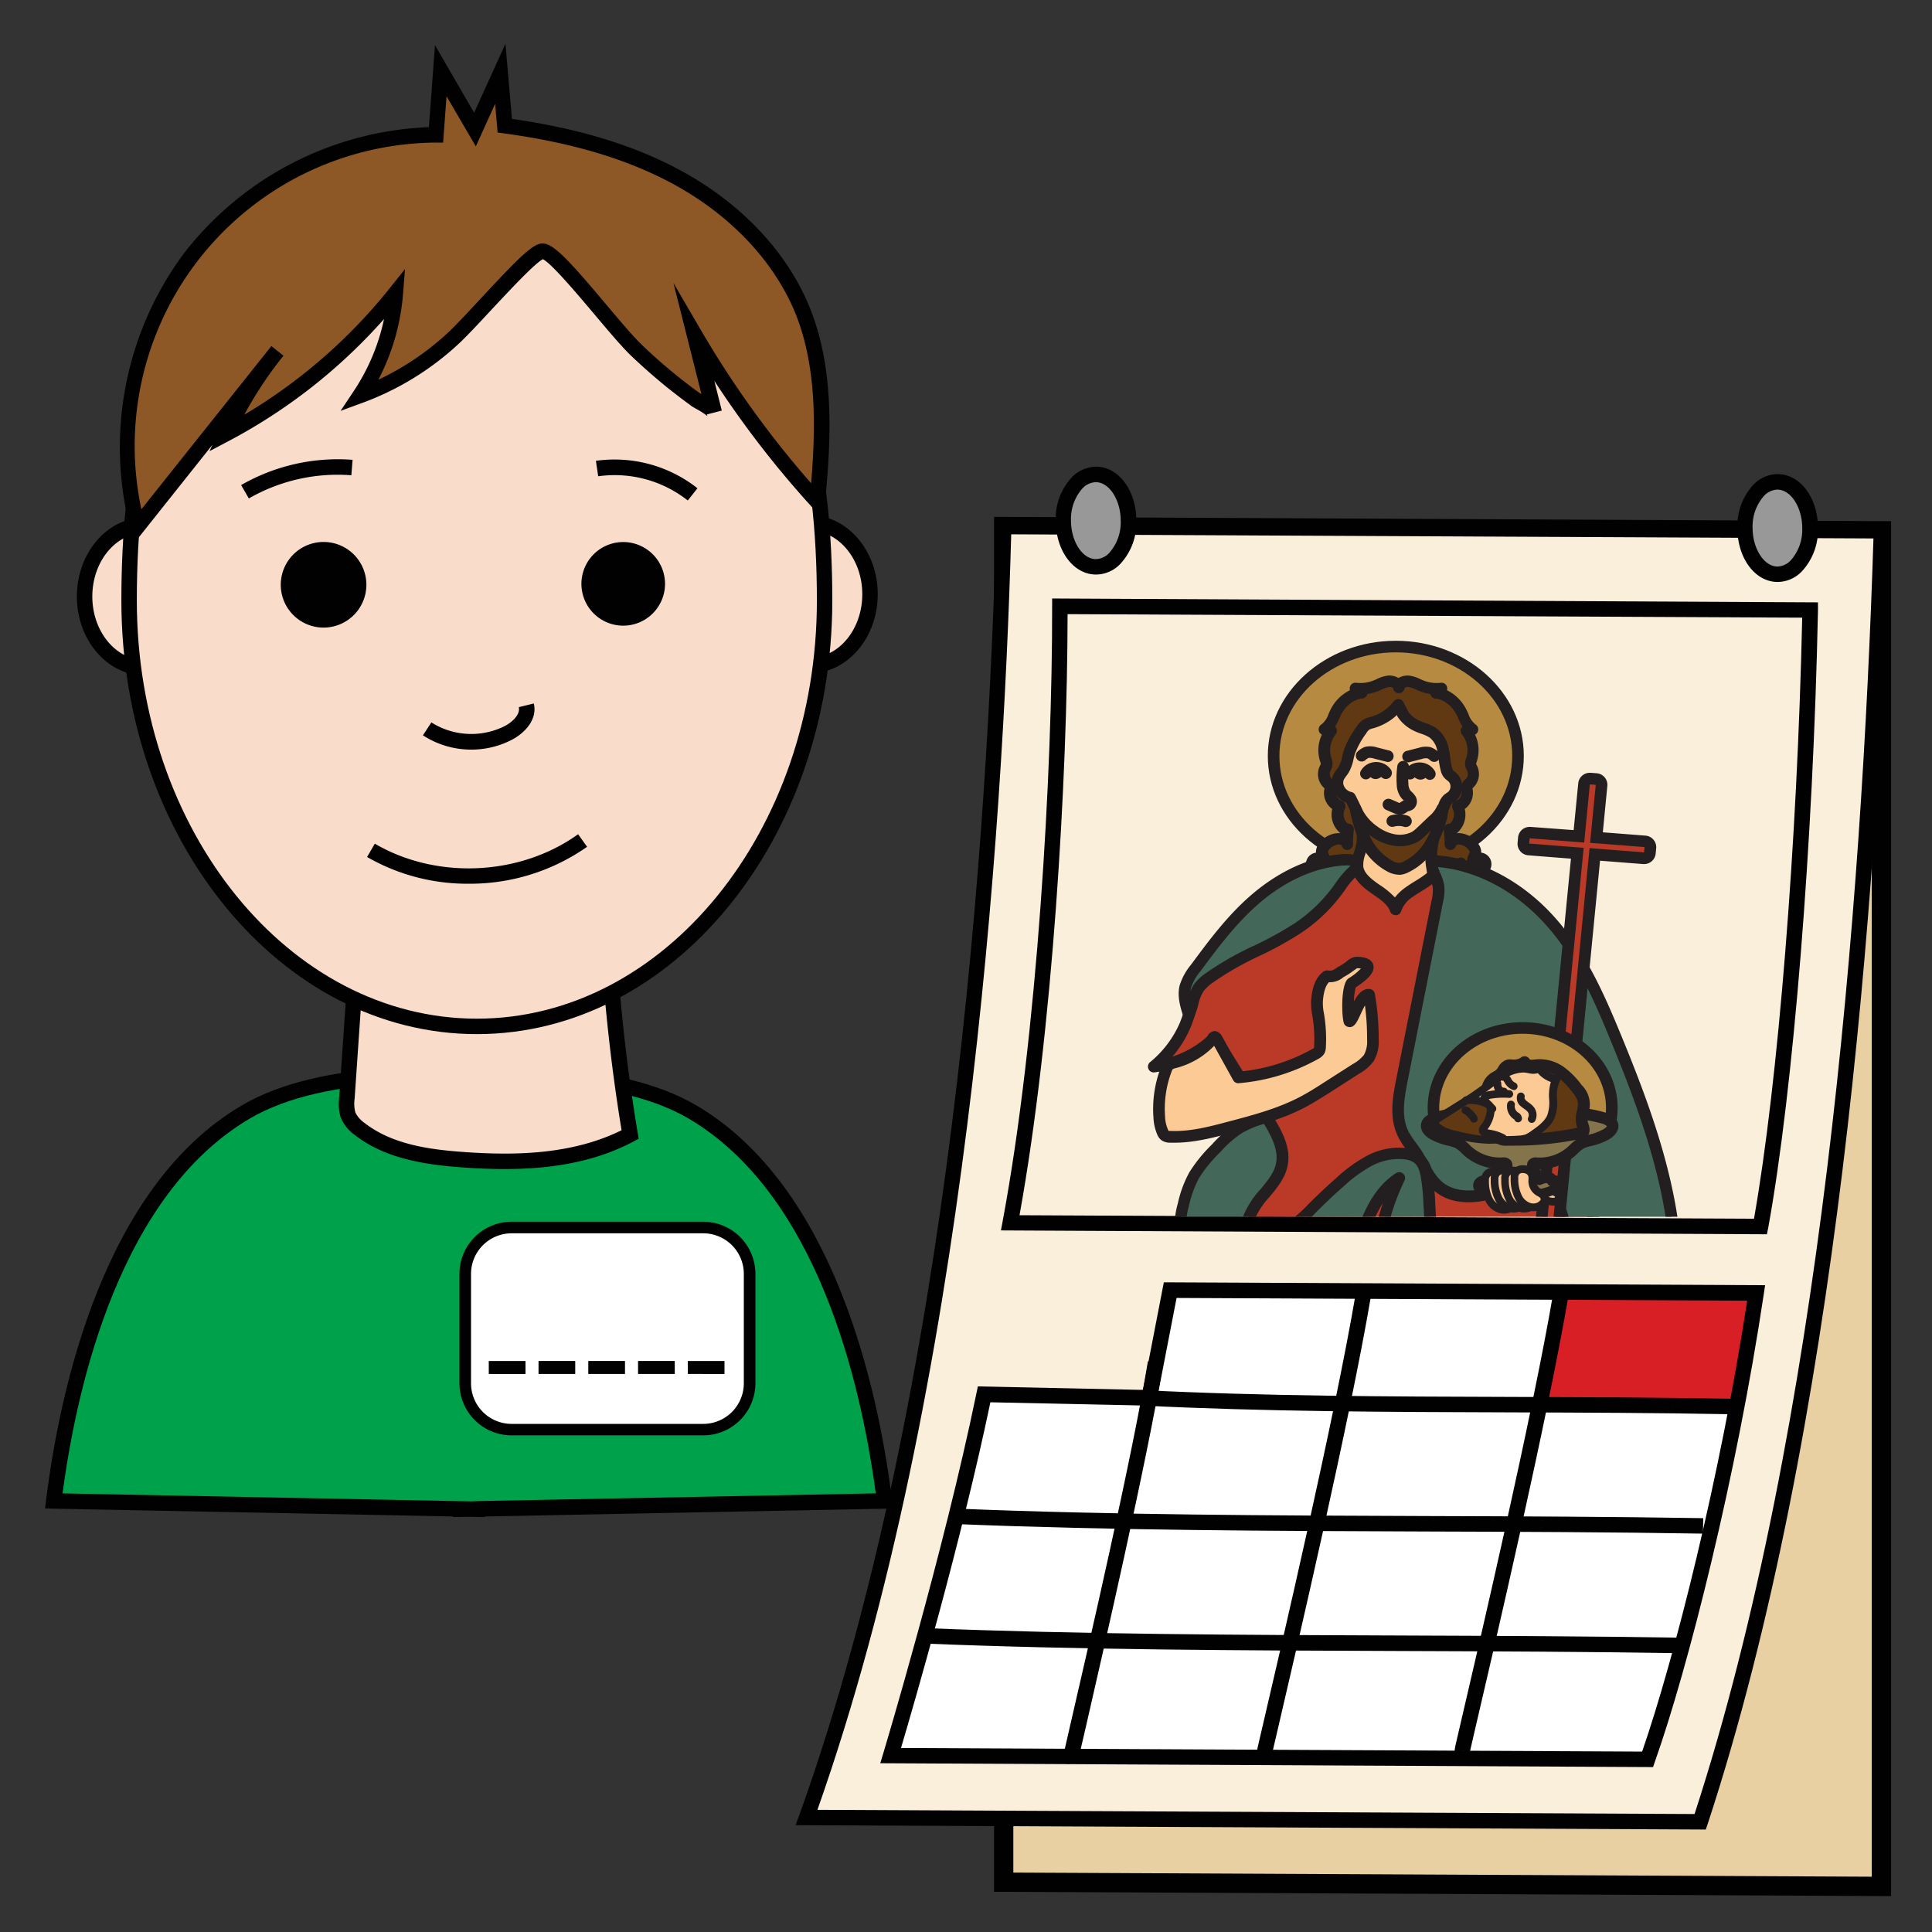
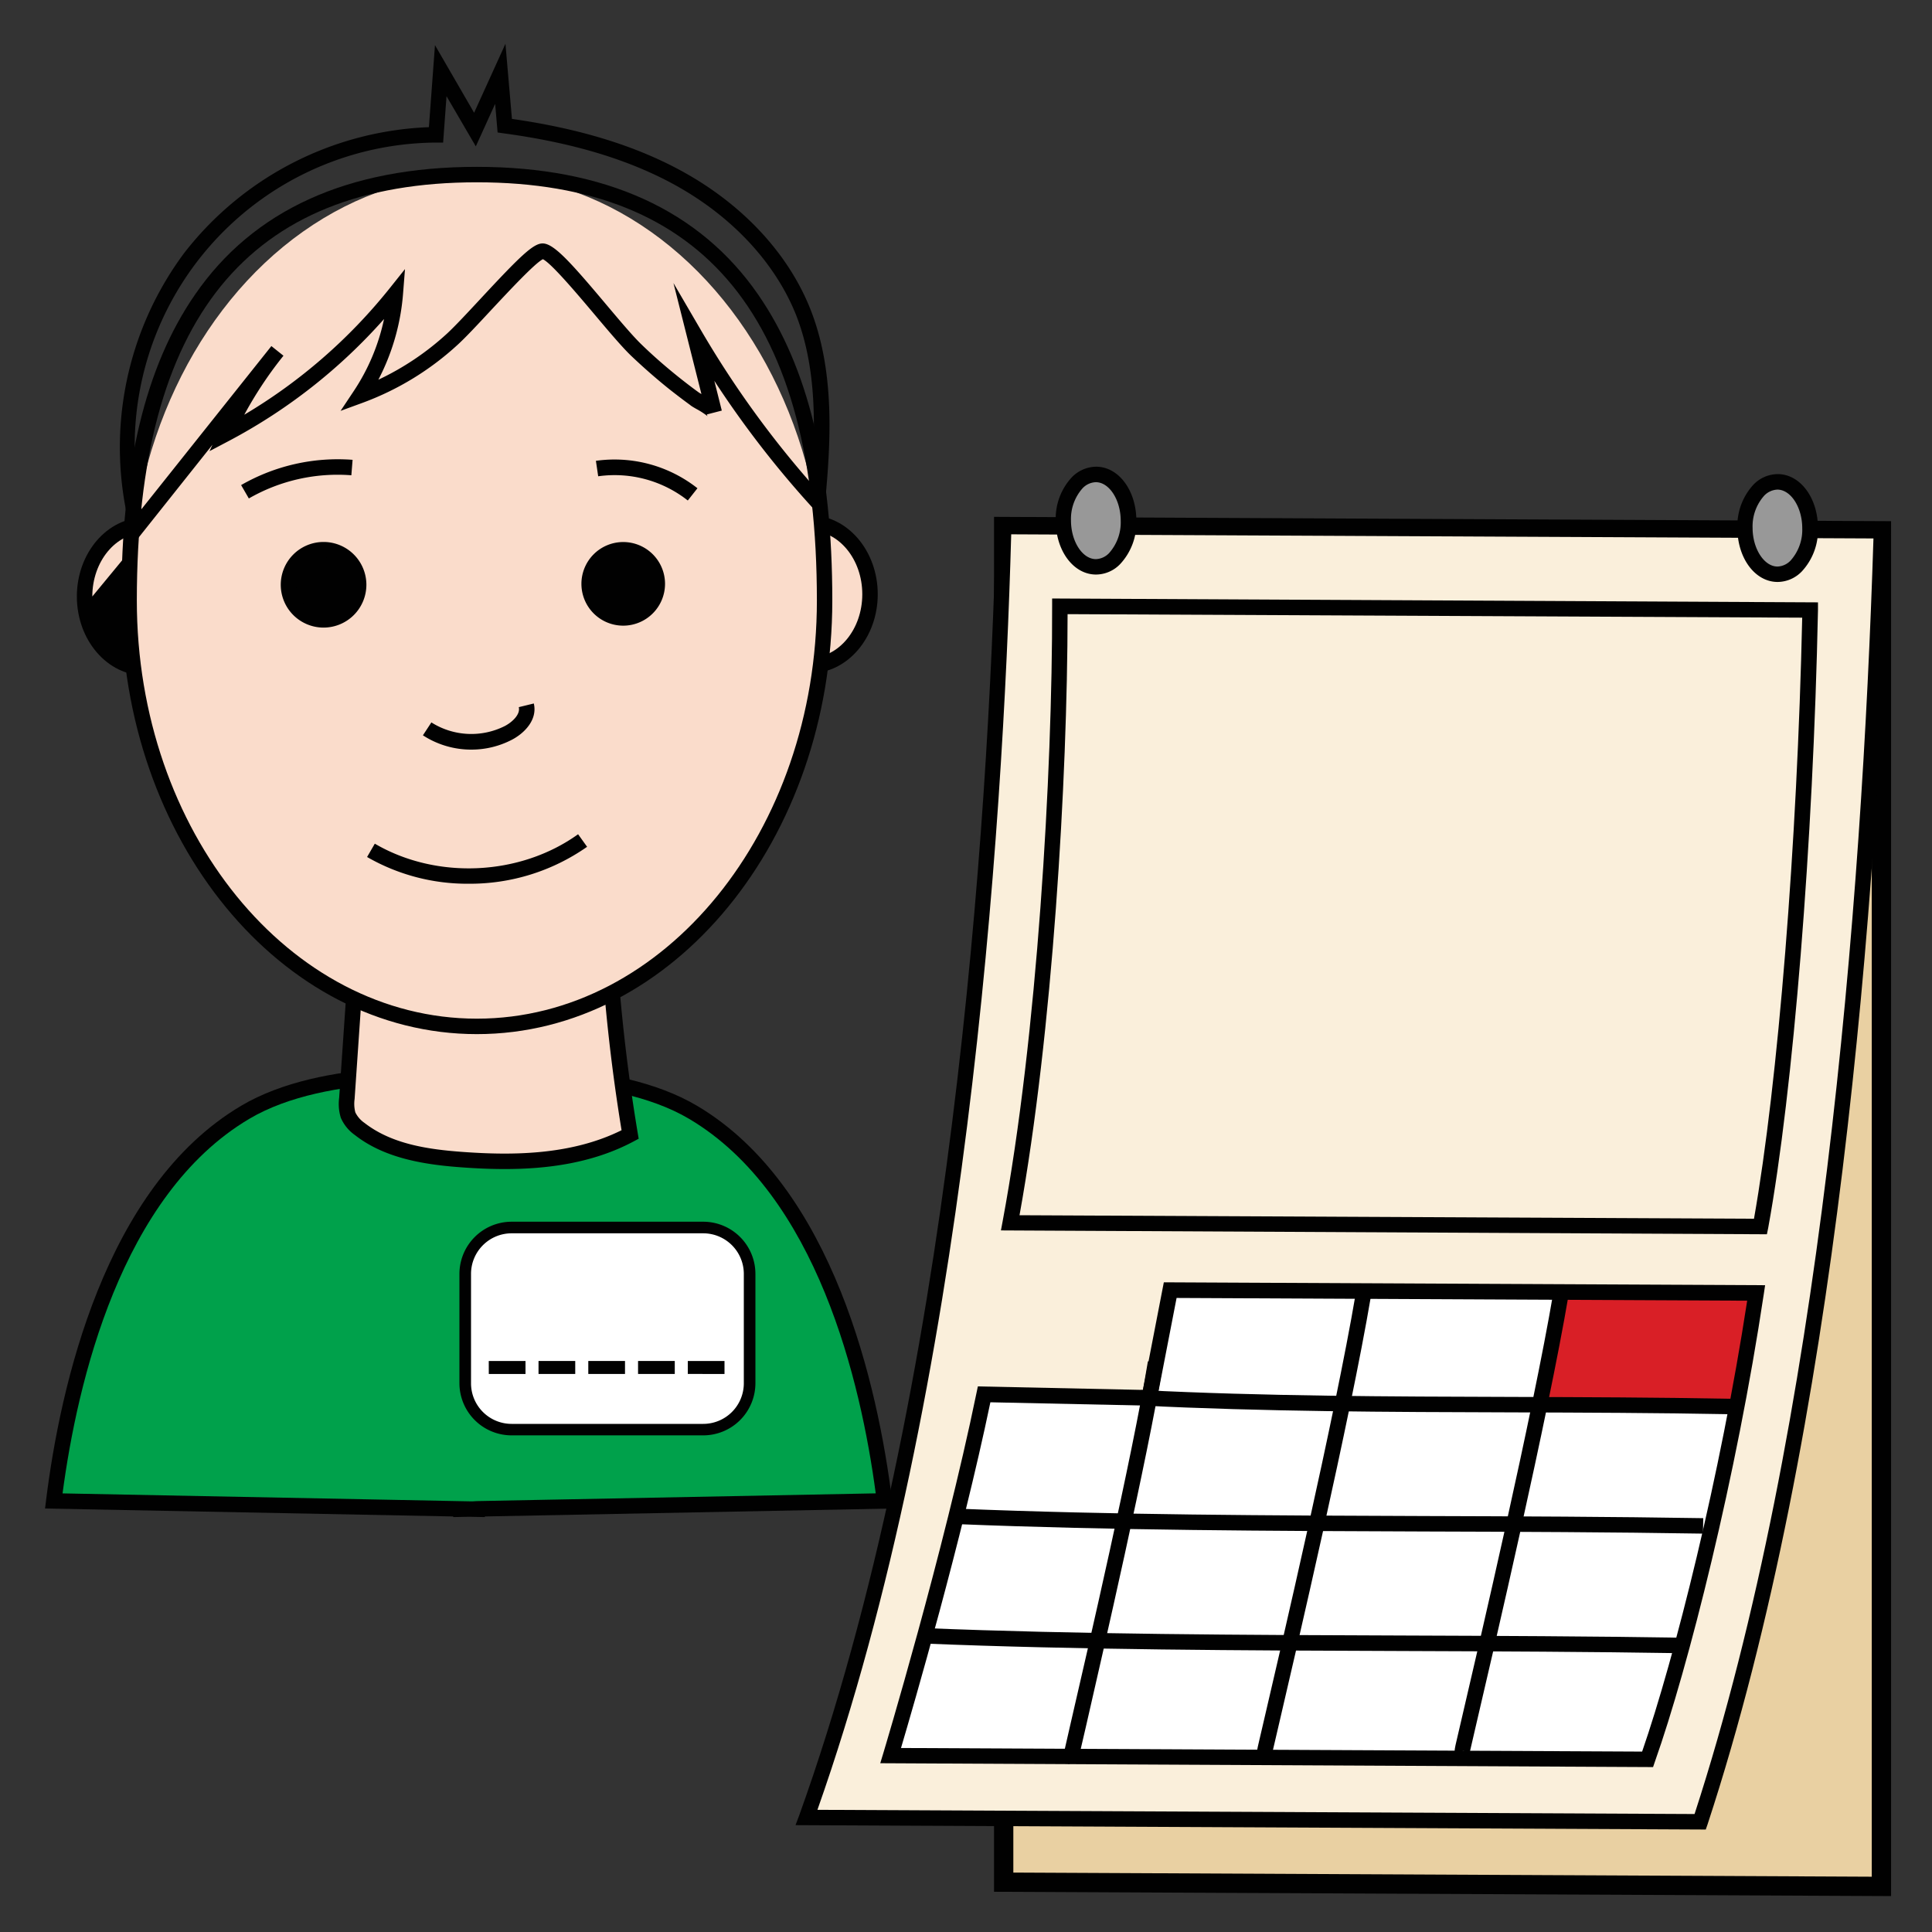
<svg xmlns="http://www.w3.org/2000/svg" viewBox="0 0 500 500">
  <rect x="0" y="0" width="500" height="500" fill="#333333" stroke="none" />
  <defs>
    <style>.cls-1{fill:none;}.cls-2{fill:#e9d0a2;}.cls-3{fill:#010101;}.cls-4{fill:#faefdb;}.cls-5{fill:#989898;}.cls-6{fill:#fff;}.cls-7{fill:#d91f26;}.cls-8{fill:#00a14b;}.cls-9{fill:#fadccb;}.cls-10{fill:#8d5825;}.cls-11{clip-path:url(#clip-path);}.cls-12{fill:#bb3a27;}.cls-13{fill:#231f20;}.cls-14{fill:#b68a41;}.cls-15{fill:#603913;}.cls-16{fill:#436759;}.cls-17{fill:#83744b;}.cls-18{fill:#fcca95;}.cls-19{clip-path:url(#clip-path-2);}.cls-20{fill:#00aeef;}.cls-21{fill:#000104;}</style>
    <clipPath id="clip-path">
-       <rect class="cls-1" x="281.15" y="130" width="171.19" height="184.89" />
-     </clipPath>
+       </clipPath>
    <clipPath id="clip-path-2">
      <rect class="cls-1" x="537.77" y="82.13" width="468.77" height="415.15" />
    </clipPath>
  </defs>
  <g id="Layer_1" data-name="Layer 1">
    <polygon class="cls-2" points="259.75 487.11 486.92 488.2 486.92 137.36 259.75 136.27 259.75 487.11" />
    <path class="cls-3" d="M489.41,490.71l-232.16-1.12V133.76l232.16,1.12Zm-227.16-6.09,222.16,1.07V139.85l-222.16-1.07Z" />
    <path class="cls-4" d="M208.72,470.36,440,471.47c30.28-92.25,43.39-219.41,46.91-334.11l-227.16-1.09C256.74,250.24,242.26,377,208.72,470.36Z" />
    <path class="cls-3" d="M441.45,473.48l-235.57-1.13,1-2.66c39.53-110.07,48.87-256.17,50.91-333.47l.05-2L489,135.37l-.07,2.06c-3,96.34-13.51,232.61-47,334.67Zm-229.9-5.1,227,1.09c32.76-100.73,43.28-234.59,46.3-330.12L261.7,138.28C259.56,215.68,250.15,359,211.55,468.38Z" />
    <ellipse class="cls-5" cx="283.62" cy="134.74" rx="8.43" ry="11.95" transform="translate(-0.64 1.35) rotate(-0.27)" />
    <path class="cls-3" d="M283.65,148.69h0c-5.85,0-10.43-6.17-10.43-14a15.71,15.71,0,0,1,4.17-11.17,8.92,8.92,0,0,1,6.28-2.74c5.84,0,10.42,6.17,10.42,14A15.71,15.71,0,0,1,289.88,146,8.72,8.72,0,0,1,283.65,148.69Zm-.06-23.9a4.93,4.93,0,0,0-3.42,1.57,11.92,11.92,0,0,0-3,8.34c0,5.4,2.95,10,6.45,10h0a4.93,4.93,0,0,0,3.42-1.57,11.92,11.92,0,0,0,3-8.34c0-5.4-2.95-10-6.44-10Z" />
    <ellipse class="cls-5" cx="460.02" cy="136.66" rx="8.43" ry="11.95" transform="translate(-0.65 2.19) rotate(-0.27)" />
    <path class="cls-3" d="M460.05,150.61h0c-5.85,0-10.42-6.17-10.42-14a15.79,15.79,0,0,1,4.16-11.18,8.79,8.79,0,0,1,6.28-2.73c5.84,0,10.42,6.17,10.42,14a15.73,15.73,0,0,1-4.17,11.17A8.77,8.77,0,0,1,460.05,150.61Zm-.06-23.9a5,5,0,0,0-3.42,1.57,11.92,11.92,0,0,0-3,8.34c0,5.4,3,10,6.44,10h0a4.93,4.93,0,0,0,3.41-1.57,11.92,11.92,0,0,0,3-8.34c0-5.4-2.95-10-6.44-10Z" />
    <path class="cls-3" d="M457.27,319.43l-198.23-1,.44-2.35c8.93-47.78,12.9-116,12.81-159.19v-2l198.2,1,0,2c-1.23,60.1-6.4,124.35-12.88,159.88ZM263.85,314.5l190.08.91c6.23-35.25,11.2-97.17,12.48-155.56l-190.12-.91C276.26,201.66,272.39,267.34,263.85,314.5Z" />
    <path class="cls-6" d="M230.5,454.37l195.9.94c9-25.38,21.2-74.72,28.09-120.68l-151.64-.72-5.4,27.87-42.76-.9C246,402.92,230.5,454.37,230.5,454.37Z" />
    <path class="cls-7" d="M396.5,364.79q26.42-.17,52.88.81,2.19-15.11,5.17-30.06L420,335.26l-8.61-.07c-1.79,0-5.77-.78-7.21.29-1.1.82-.67,2.92-.88,4.09-.48,2.59-1.36,5.15-2.05,7.69Z" />
    <path class="cls-3" d="M427.81,457.32l-200-1,.78-2.57c.15-.51,15.61-51.85,24.14-93.32l.34-1.63,42.74.91,5.39-27.85,155.61.75-.34,2.28c-7.08,47.19-19.54,96.62-28.19,121.05Zm-194.63-4.94,191.8.93C433.4,429,445.21,382,452.17,336.62l-147.67-.71-5.41,27.91-42.78-.91C248.8,398.91,236.37,441.6,233.18,452.38Z" />
    <path class="cls-3" d="M276.63,456.53c-1.33-.38-1.54-1.18-1.32-2.6h0c.08-.54.23-1.18.4-1.92.31-1.39.78-3.42,1.37-6,4.36-18.86,15.94-68.94,20-93.71L301,353c-4.09,24.89-15.68,75.07-20,94-1,4.23-1.75,7.56-1.82,8l-2-.35v0l1.89.67Z" />
    <path class="cls-3" d="M326.71,455.43c-1.35-.37-1.55-1.22-1.35-2.55h0c.08-.5.21-1.07.36-1.71.28-1.22.7-3,1.23-5.28,4.57-19.57,18.48-79.11,23.89-111l3.94.66c-5.42,32-19.36,91.67-23.93,111.27-.91,3.88-1.57,6.68-1.63,7l-2-.37v0l1.91.61Z" />
    <path class="cls-3" d="M377.87,455.07c-1.35-.38-1.55-1.23-1.35-2.56h0c.08-.5.21-1.07.36-1.71.28-1.22.7-3,1.23-5.28,4.57-19.57,18.48-79.11,23.89-111l3.94.67c-5.43,32-19.36,91.67-23.94,111.26-.9,3.88-1.56,6.69-1.62,7l-2-.37v0l1.91.61Z" />
    <path class="cls-3" d="M447.77,366c-18.78-.36-38-.42-56.65-.48-31.56-.09-64.19-.19-96-1.78l.2-4c31.7,1.6,64.29,1.69,95.8,1.78,18.63.06,37.9.12,56.71.48Z" />
    <path class="cls-3" d="M440.73,396.9c-23.75-.39-48.11-.48-71.66-.55-39.9-.14-81.15-.28-121.32-1.91l.16-4c40.09,1.64,81.31,1.77,121.18,1.91,23.56.07,47.93.16,71.71.55Z" />
    <path class="cls-3" d="M435.33,427.85c-23.66-.39-48.46-.48-72.45-.57-41.14-.14-83.68-.29-123.94-1.94l.17-4c40.18,1.64,82.68,1.79,123.79,1.93,24,.09,48.81.18,72.5.57Z" />
    <path class="cls-8" d="M123.44,390.5l105.44-2.06C223.93,348.82,210,306,179.4,287.88c-21.44-12.73-57-9.23-57-9.23h-2s-35.57-3.5-57,9.23C32.83,306,18.86,348.82,13.92,388.44l105.43,2.06v.08l2.05,0,2,0Z" />
    <path class="cls-3" d="M117.28,392.62v-.16L11.66,390.4l.27-2.21c3.63-29.07,15-81,50.45-102,21.39-12.7,55.59-9.75,58.12-9.51h1.79c2.53-.24,36.73-3.19,58.13,9.51,35.43,21,46.81,73,50.44,102l.28,2.21-105.65,2.06v.16l-4.13-.08Zm4.15-4.08,1,0,1-.06,103.21-2c-3.83-28.7-15.13-77.23-48.24-96.89-20.61-12.24-55.43-9-55.78-9h-2.38c-.35,0-35.18-3.28-55.79,9C31.31,309.26,20,357.79,16.19,386.49Z" />
    <path class="cls-9" d="M92.15,249.45l-2.39,34.84a10.43,10.43,0,0,0,.31,4.28,8.67,8.67,0,0,0,3,3.6c7.47,5.82,17.37,7.29,26.82,8,14.71,1,30.16.45,43.16-6.52a467.72,467.72,0,0,1-5.52-48.52" />
    <path class="cls-3" d="M130.62,302.55c-3.81,0-7.46-.18-10.86-.42-9.33-.66-20-2.17-27.91-8.38a10.58,10.58,0,0,1-3.65-4.48,12.11,12.11,0,0,1-.43-5.12l2.39-34.84,4,.28-2.39,34.84a8.87,8.87,0,0,0,.19,3.45,7.12,7.12,0,0,0,2.36,2.72c7.1,5.53,16.56,6.89,25.73,7.54,12.1.85,27.56.95,40.81-5.64a472,472,0,0,1-5.31-47.29l4-.24a468.85,468.85,0,0,0,5.5,48.31l.24,1.42-1.27.68C153.35,301.09,141.39,302.55,130.62,302.55Z" />
    <ellipse class="cls-9" cx="37.46" cy="154.37" rx="15.57" ry="18.45" />
-     <path class="cls-3" d="M37.46,174.82c-9.69,0-17.57-9.17-17.57-20.45s7.88-20.45,17.57-20.45S55,143.09,55,154.37,47.15,174.82,37.46,174.82Zm0-36.9c-7.48,0-13.57,7.38-13.57,16.45S30,170.82,37.46,170.82,51,163.44,51,154.37,44.94,137.92,37.46,137.92Z" />
+     <path class="cls-3" d="M37.46,174.82c-9.69,0-17.57-9.17-17.57-20.45s7.88-20.45,17.57-20.45S55,143.09,55,154.37,47.15,174.82,37.46,174.82Zm0-36.9c-7.48,0-13.57,7.38-13.57,16.45Z" />
    <ellipse class="cls-9" cx="209.59" cy="153.79" rx="15.57" ry="18.45" />
    <path class="cls-3" d="M209.59,174.24c-9.69,0-17.57-9.17-17.57-20.45s7.88-20.45,17.57-20.45,17.57,9.17,17.57,20.45S219.28,174.24,209.59,174.24Zm0-36.9c-7.48,0-13.57,7.38-13.57,16.45s6.09,16.45,13.57,16.45,13.57-7.38,13.57-16.45S217.07,137.34,209.59,137.34Z" />
    <ellipse class="cls-9" cx="123.41" cy="155.4" rx="89.99" ry="110.22" />
    <path class="cls-3" d="M123.41,267.63c-50.72,0-92-50.35-92-112.23,0-34.64,6.19-60.5,19-79.07,15.11-22,39.68-33.15,73-33.15,33.18,0,57.69,11.15,72.86,33.15C209.15,95,215.4,120.86,215.4,155.4,215.4,217.28,174.14,267.63,123.41,267.63Zm0-220.45c-59.2,0-88,35.4-88,108.22,0,59.68,39.47,108.23,88,108.23s88-48.55,88-108.23C211.4,82.58,182.62,47.18,123.41,47.18Z" />
    <circle class="cls-3" cx="83.74" cy="151.34" r="9.08" />
    <path class="cls-3" d="M83.74,162.42a11.08,11.08,0,1,1,11.08-11.08A11.09,11.09,0,0,1,83.74,162.42Zm0-18.16a7.08,7.08,0,1,0,7.08,7.08A7.09,7.09,0,0,0,83.74,144.26Z" />
    <circle class="cls-3" cx="161.3" cy="151.1" r="8.82" />
    <path class="cls-3" d="M161.3,161.92a10.82,10.82,0,1,1,10.81-10.82A10.83,10.83,0,0,1,161.3,161.92Zm0-17.63a6.82,6.82,0,1,0,6.81,6.81A6.83,6.83,0,0,0,161.3,144.29Z" />
    <path class="cls-3" d="M64.4,129l-2-3.46A50.19,50.19,0,0,1,91.25,119l-.32,4A46.06,46.06,0,0,0,64.4,129Z" />
    <path class="cls-3" d="M178,129.53a30.58,30.58,0,0,0-23.19-6.27l-.59-4a34.65,34.65,0,0,1,26.28,7.1Z" />
    <path class="cls-3" d="M122,194a22.92,22.92,0,0,1-12.55-3.7l2.19-3.34a19.33,19.33,0,0,0,19,.94c2.05-1.08,4.07-3.07,3.62-4.89l3.89-.95c1,4.2-2.41,7.68-5.66,9.38A22.72,22.72,0,0,1,122,194Z" />
    <path class="cls-3" d="M121.3,228.71A52,52,0,0,1,95,221.79l2-3.45c16,9.36,37.59,8.35,52.61-2.44l2.33,3.25A52.8,52.8,0,0,1,121.3,228.71Z" />
-     <path class="cls-10" d="M93.14,102.42A55.76,55.76,0,0,0,102.3,76a140,140,0,0,1-43.78,36.26A102.69,102.69,0,0,1,71.79,90.82l-36.2,45.44A80.54,80.54,0,0,1,112.82,34.88L114,18.29l8.83,15.25,6.57-14.43,1.15,13.42c15.74,2.13,31.45,6.06,45.34,13.77s25.9,19.49,31.81,34.23c6.2,15.46,5.33,32.75,3.76,49.33a256.53,256.53,0,0,1-31.82-43.37l5.1,20.26c-.23-.93-4.23-2.9-5.1-3.54q-2.66-1.92-5.2-4-5.11-4.09-9.84-8.63c-6.21-6-20.69-25.52-24.2-25.6-2.91-.07-17.32,17.2-23.42,22.8A71.58,71.58,0,0,1,93.14,102.42Z" />
    <path class="cls-3" d="M34.69,140.61l-1-3.83A84.19,84.19,0,0,1,47.73,65.4,84.27,84.27,0,0,1,111,32.91l1.57-21.23,10.13,17.5,8.11-17.85,1.68,19.44c17.81,2.55,32.36,7.07,44.45,13.78,15.4,8.55,27,21.06,32.7,35.24,6.46,16.12,5.4,34.39,3.89,50.26l-.43,4.5-3-3.35a257.3,257.3,0,0,1-25.23-32.64l1.93,7.7h0l-3.87,1a1.25,1.25,0,0,0,.22.48,19.93,19.93,0,0,0-3-1.94c-.71-.41-1.22-.7-1.56-1-1.78-1.29-3.55-2.65-5.27-4-3.44-2.75-6.79-5.69-10-8.74-2.37-2.28-5.8-6.34-9.43-10.65-4.48-5.31-11.17-13.24-13.39-14.33-2.12,1.07-8.78,8.24-13.24,13-3.4,3.66-6.61,7.12-8.83,9.15a74.09,74.09,0,0,1-24.55,15l-5.74,2.1,3.39-5.09a53.68,53.68,0,0,0,7.86-18.68A142.67,142.67,0,0,1,59.45,114l-5.23,2.76.77-1.67ZM115.56,24.9l-.88,12-1.85,0A78.51,78.51,0,0,0,36.59,131.8L69.68,90.26c.18-.23.37-.46.55-.7l3.13,2.5-.55.69a101.29,101.29,0,0,0-9.59,14.58,138.82,138.82,0,0,0,37.52-32.59l4.07-5.1-.51,6.5a57.84,57.84,0,0,1-6.38,22.13,71,71,0,0,0,17.75-11.92c2.09-1.93,5.25-5.33,8.6-8.93C134.59,66.31,138,63,140.42,63h.07c2.83.07,7,4.63,16.4,15.82,3.56,4.22,6.92,8.21,9.14,10.34,3.09,3,6.35,5.83,9.69,8.5,1.68,1.34,3.4,2.66,5.13,3.91.11.08.38.24.68.41l-7.24-28.73,7.12,12.21a254.66,254.66,0,0,0,28.51,39.61c1.18-14.26,1.5-30-4-43.81C200.54,68,189.56,56.15,175,48.05c-12-6.67-26.6-11.1-44.64-13.54l-1.58-.22-.64-7.41-5,11ZM140.22,67Z" />
    <rect class="cls-6" x="120.4" y="317.68" width="73.62" height="52.29" rx="12" />
    <path class="cls-3" d="M182,371.47H132.4A13.51,13.51,0,0,1,118.9,358V329.68a13.52,13.52,0,0,1,13.5-13.5H182a13.51,13.51,0,0,1,13.5,13.5V358A13.51,13.51,0,0,1,182,371.47ZM132.4,319.18a10.51,10.51,0,0,0-10.5,10.5V358a10.51,10.51,0,0,0,10.5,10.5H182a10.51,10.51,0,0,0,10.5-10.5V329.68a10.51,10.51,0,0,0-10.5-10.5Z" />
    <path class="cls-3" d="M126.49,352.22H136v3.36h-9.5Z" />
    <path class="cls-3" d="M139.37,352.22h9.5v3.36h-9.5Z" />
    <path class="cls-3" d="M152.25,352.22h9.5v3.36h-9.5Z" />
    <path class="cls-3" d="M165.13,352.22h9.5v3.36h-9.5Z" />
    <path class="cls-3" d="M178,352.22h9.5v3.36H178Z" />
    <g class="cls-11">
      <path class="cls-12" d="M370.38,223.67c7.27,4.94,16.56,7.18,23.4,12.57,4.16,3.27,7.18,7.52,10,11.79,9.26,14.12,17,30.12,14.77,46.36-1.51,11.22-7.62,21.55-10.08,32.64-.69,3.12-1.19,6.49-3.53,8.88a15.13,15.13,0,0,1-6.83,3.49c-5.9,1.64-12.12,2.07-18.28,2.5-19.51,1.33-39.07,2.66-58.62,1.87a3.08,3.08,0,0,1-2.36-.77,2.38,2.38,0,0,1-.3-1.66l.86-12.87c.33-5,.72-10.15,3.4-14.52,3-5,9-9,9-14.68,0-2.9-1.62-5.58-3.21-8.11l-14.23-22.73a27.46,27.46,0,0,1-15.78,7.6,28.45,28.45,0,0,0,8.19-10.9c2.15-5.14,2.61-10.75,4.85-15.86,3.47-7.91,10.91-13.89,18.78-18.65,9.22-5.58,20.73-10,31.27-6.83,2.89.87,6.76,2,8.44-.25" />
      <path class="cls-13" d="M333.35,345.51q-6.12,0-12.22-.24a4.44,4.44,0,0,1-3.48-1.35,3.76,3.76,0,0,1-.62-2.68l.86-12.87c.33-4.89.7-10.43,3.62-15.2a37.54,37.54,0,0,1,3.89-5c2.53-2.92,4.93-5.68,4.93-8.89,0-2.55-1.58-5.08-3-7.31l-13.26-21.2a29.52,29.52,0,0,1-15.29,6.76,1.5,1.5,0,0,1-1.15-2.64,27,27,0,0,0,7.77-10.33,50.78,50.78,0,0,0,2.26-7.51,50.74,50.74,0,0,1,2.6-8.37c3.1-7.06,9.25-13.21,19.37-19.33,12.3-7.45,23.22-9.8,32.48-7,2.29.69,5.74,1.74,6.79.3a1.5,1.5,0,0,1,2.05-.36l.26.14A71.67,71.67,0,0,0,381.85,228c4.43,2,9,4.06,12.86,7.09,4.46,3.5,7.66,8.11,10.31,12.15,7.61,11.61,17.45,29.15,15,47.38-.87,6.42-3.2,12.57-5.46,18.52a104.24,104.24,0,0,0-4.64,14.24l-.22,1c-.62,2.88-1.31,6.15-3.71,8.6-2.12,2.18-5.12,3.22-7.5,3.88-6.07,1.7-12.43,2.13-18.58,2.55C364.66,344.44,349,345.51,333.35,345.51Zm-19-78.58h.17a1.5,1.5,0,0,1,1.11.69l14.23,22.74c1.53,2.45,3.44,5.5,3.43,8.91,0,4.32-2.88,7.64-5.67,10.85a36.73,36.73,0,0,0-3.59,4.6c-2.54,4.14-2.88,9.3-3.19,13.84L320,341.44a2.5,2.5,0,0,0,0,.67,4.48,4.48,0,0,0,1.22.16c19.5.79,39.3-.56,58.46-1.87,6-.41,12.2-.84,18-2.45,2-.56,4.53-1.42,6.16-3.09,1.78-1.82,2.33-4.4,2.91-7.13l.23-1a106.22,106.22,0,0,1,4.77-14.65c2.19-5.79,4.47-11.78,5.28-17.86,2.32-17.23-7.18-34.12-14.53-45.33-2.52-3.85-5.55-8.22-9.65-11.44-3.56-2.8-7.78-4.71-12.24-6.72a79.77,79.77,0,0,1-10.29-5.26c-2.48,1.78-6.38.6-9.07-.22-8.41-2.55-18.52-.3-30.05,6.68-9.44,5.72-15.39,11.59-18.19,18a48.28,48.28,0,0,0-2.43,7.89,52.73,52.73,0,0,1-2.4,7.95,29.27,29.27,0,0,1-4.76,7.68,25.5,25.5,0,0,0,9.9-6A1.47,1.47,0,0,1,314.39,266.93Z" />
      <ellipse class="cls-14" cx="361.23" cy="195.63" rx="31.62" ry="28.3" />
      <path class="cls-13" d="M361.23,225.43c-18.26,0-33.12-13.37-33.12-29.8s14.86-29.8,33.12-29.8,33.13,13.37,33.13,29.8S379.5,225.43,361.23,225.43Zm0-56.6c-16.61,0-30.12,12-30.12,26.8s13.51,26.8,30.12,26.8,30.13-12,30.13-26.8S377.84,168.83,361.23,168.83Z" />
      <path class="cls-15" d="M361.94,177.85c0-1,1.43-1.72,2.65-1.59a13.48,13.48,0,0,1,3.36,1.2,10.59,10.59,0,0,0,5.12.65,8.62,8.62,0,0,1-1.56,1.15,8.86,8.86,0,0,1,6.78,5.23c.74,1.51,1.26,3.23,2.8,4.2l-1.67.41a8,8,0,0,1,1.42,7.26,3.46,3.46,0,0,0-.28,1.51A5.08,5.08,0,0,0,381,199a3.35,3.35,0,0,1-.81,3.7,2.13,2.13,0,0,0-.69.85,1.81,1.81,0,0,0,.11.86,3.79,3.79,0,0,1-2.4,4.23,4.72,4.72,0,0,1-1.19,5.73c-.26.23-.67.44-1,.25a25.82,25.82,0,0,1,.22,3.83,2.27,2.27,0,0,1,2-1.42,4,4,0,0,1,1.63.3c1.8.68,3.37,2.39,2.68,4-.29.67-.86,1.57-.15,1.95s1.41-.49,1.64-1.18a1.56,1.56,0,0,1,1.2,2.09,3.24,3.24,0,0,1-2.29,1.62,4.3,4.3,0,0,1-2.88-.16,1.82,1.82,0,0,1-1.1-2.16,2.48,2.48,0,0,1-2.12,1.52,4,4,0,0,1-2.72-.71,7.31,7.31,0,0,0-1.48-1,4.47,4.47,0,0,0-3,.29,26.34,26.34,0,0,0-5.73,3c-1.7-1.22-5.68-2.19-7.76-3a4.48,4.48,0,0,0-3-.29,7.31,7.31,0,0,0-1.48,1A4.09,4.09,0,0,1,348,225a2.46,2.46,0,0,1-2.11-1.52,1.83,1.83,0,0,1-1.1,2.16,4.33,4.33,0,0,1-2.89.16,3.26,3.26,0,0,1-2.29-1.62,1.57,1.57,0,0,1,1.2-2.09c.23.69.93,1.55,1.64,1.18s.14-1.28-.15-1.95c-.68-1.58.88-3.29,2.69-4a3.94,3.94,0,0,1,1.63-.3,2.29,2.29,0,0,1,2,1.42,24.54,24.54,0,0,1,.22-3.83c-.3.19-.72,0-1-.25a4.74,4.74,0,0,1-1.19-5.73,3.8,3.8,0,0,1-2.4-4.23,1.81,1.81,0,0,0,.11-.86c-.08-.34-.41-.59-.68-.85a3.33,3.33,0,0,1-.81-3.7,5,5,0,0,0,.46-1.14,3.2,3.2,0,0,0-.28-1.51,8,8,0,0,1,1.43-7.26l-1.68-.41c1.54-1,2.07-2.69,2.8-4.2a8.86,8.86,0,0,1,6.78-5.23,8.54,8.54,0,0,1-1.55-1.15,10.54,10.54,0,0,0,5.11-.65,13.55,13.55,0,0,1,3.37-1.2c1.21-.13,2.67.54,2.64,1.59" />
      <path class="cls-13" d="M363,228.06a1.49,1.49,0,0,1-.88-.28,22.78,22.78,0,0,0-5.14-2c-.85-.27-1.64-.52-2.27-.75a3.46,3.46,0,0,0-2-.3,2.78,2.78,0,0,0-.66.44c-.17.13-.33.26-.51.38a5.58,5.58,0,0,1-3.74,1,4.67,4.67,0,0,1-1.26-.33,3.7,3.7,0,0,1-1.13.82,5.72,5.72,0,0,1-3.91.28,4.64,4.64,0,0,1-3.3-2.51,3,3,0,0,1,2.36-4.14h0a3.63,3.63,0,0,1,.3-1.53,6.27,6.27,0,0,1,3.52-3.13,5.45,5.45,0,0,1,2.25-.39l.25,0-.06-.05a6.27,6.27,0,0,1-2.05-6.21,5.09,5.09,0,0,1-2-5.25l0-.09,0,0-.17-.16a4.86,4.86,0,0,1-1.14-5.37c.06-.14.13-.27.2-.41a2.1,2.1,0,0,0,.16-.38,2.91,2.91,0,0,0-.15-.58l-.08-.24a9.31,9.31,0,0,1,.52-6.76,1.5,1.5,0,0,1-.14-2.62,5.69,5.69,0,0,0,1.85-2.71c.13-.3.26-.59.4-.88a11,11,0,0,1,5.14-5.28,1.56,1.56,0,0,1,.08-1.08,1.48,1.48,0,0,1,1.54-.85,9.22,9.22,0,0,0,4.39-.55l.86-.37a9.26,9.26,0,0,1,2.89-.93,4.65,4.65,0,0,1,2.8.61,4.65,4.65,0,0,1,2.8-.61,9.41,9.41,0,0,1,2.9.93l.86.37a9.19,9.19,0,0,0,4.39.55,1.49,1.49,0,0,1,1.61,1.93,11,11,0,0,1,5.14,5.28c.14.29.28.58.41.88a5.75,5.75,0,0,0,1.84,2.71,1.5,1.5,0,0,1-.14,2.62,9.26,9.26,0,0,1,.52,6.76l-.07.24a2.79,2.79,0,0,0-.16.59c0,.06.11.25.17.37s.14.27.2.41a4.87,4.87,0,0,1-1.15,5.37l-.16.16,0,0,0,.09a5.12,5.12,0,0,1-2,5.25,6.29,6.29,0,0,1-2,6.21.18.18,0,0,1-.07.05l.25,0a5.43,5.43,0,0,1,2.25.39,6.2,6.2,0,0,1,3.52,3.13,3.64,3.64,0,0,1,.31,1.53h.05a3,3,0,0,1,2.36,4.14,4.68,4.68,0,0,1-3.31,2.51,5.72,5.72,0,0,1-3.91-.28,4,4,0,0,1-1.13-.82,4.7,4.7,0,0,1-1.25.33,5.56,5.56,0,0,1-3.75-1c-.17-.11-.34-.24-.51-.37a2.78,2.78,0,0,0-.66-.44,3.38,3.38,0,0,0-2,.3,24.23,24.23,0,0,0-5.4,2.8A1.52,1.52,0,0,1,363,228.06Zm-9.84-6.43a7.62,7.62,0,0,1,2.6.56c.58.22,1.33.45,2.12.7a32.39,32.39,0,0,1,5.08,1.9,27.6,27.6,0,0,1,5.25-2.6,4.83,4.83,0,0,1,5.52.57l.37.28a2.56,2.56,0,0,0,1.69.46,1.19,1.19,0,0,0,.85-.43.78.78,0,0,1,0-.14,1.5,1.5,0,0,1,2.83,1l0,.11s.14.15.36.26a1.84,1.84,0,0,0,.75.17c-1.05-.67-1.19-1.84-.42-3.48l.12-.25a.61.61,0,0,0,0-.49,3.3,3.3,0,0,0-1.81-1.49,2.83,2.83,0,0,0-1-.21.83.83,0,0,0-.68.39,1.5,1.5,0,0,1-2.93-.48,24.29,24.29,0,0,0-.21-3.61,1.51,1.51,0,0,1,.68-1.46,1.42,1.42,0,0,1,.91-.23,3.27,3.27,0,0,0,.74-3.8,1.48,1.48,0,0,1-.09-1.2,1.56,1.56,0,0,1,.83-.88,2.34,2.34,0,0,0,1.53-2.48l0-.11a2.75,2.75,0,0,1-.08-1.48,3,3,0,0,1,1-1.45l.12-.11a1.87,1.87,0,0,0,.47-2c0-.09-.08-.18-.13-.27a4.08,4.08,0,0,1-.44-1.23,4.17,4.17,0,0,1,.26-2l.07-.2a6.47,6.47,0,0,0-1.17-5.88,1.47,1.47,0,0,1-.24-1.41,1.5,1.5,0,0,1,.38-.6,14.67,14.67,0,0,1-1.07-2.08c-.12-.27-.24-.54-.37-.8-.94-1.94-2.9-4.12-5.58-4.39a1.5,1.5,0,0,1-1.31-1.18h0a12,12,0,0,1-2.65-.7c-.34-.13-.67-.28-1-.43a7,7,0,0,0-2-.68,1.62,1.62,0,0,0-1,.23,1.49,1.49,0,0,1-1.45,1.37h-.1a1.51,1.51,0,0,1-1.45-1.37,1.61,1.61,0,0,0-1-.23,7.17,7.17,0,0,0-2,.68c-.33.15-.66.3-1,.43a11.65,11.65,0,0,1-2.64.69v0a1.5,1.5,0,0,1-1.32,1.18c-2.68.27-4.64,2.44-5.58,4.39-.13.26-.25.53-.37.8a15.7,15.7,0,0,1-1.06,2.08,1.5,1.5,0,0,1,.38.6,1.52,1.52,0,0,1-.24,1.41,6.44,6.44,0,0,0-1.17,5.88l.06.21a4,4,0,0,1,.26,2,4.11,4.11,0,0,1-.44,1.22l-.13.27a1.86,1.86,0,0,0,.48,2l.12.11a3,3,0,0,1,1,1.45,2.85,2.85,0,0,1-.08,1.48l0,.11a2.33,2.33,0,0,0,1.52,2.48,1.5,1.5,0,0,1,.83.88,1.52,1.52,0,0,1-.08,1.2,3.24,3.24,0,0,0,.73,3.8,1.53,1.53,0,0,1,.92.23,1.5,1.5,0,0,1,.67,1.46,23,23,0,0,0-.2,3.61,1.5,1.5,0,0,1-2.93.48.86.86,0,0,0-.69-.39,2.83,2.83,0,0,0-1,.21,3.27,3.27,0,0,0-1.8,1.49.54.54,0,0,0,0,.49l.12.25c.76,1.64.62,2.81-.43,3.48a1.93,1.93,0,0,0,.76-.17.75.75,0,0,0,.34-.32l0-.06a1.5,1.5,0,0,1,2.84-1l.05.14a1.16,1.16,0,0,0,.84.43,2.58,2.58,0,0,0,1.7-.46l.37-.28a5.4,5.4,0,0,1,1.43-.86A4.08,4.08,0,0,1,353.12,221.63ZM343,204.14Z" />
      <path class="cls-13" d="M371.81,215.31a1.46,1.46,0,0,1-.72-.19,1.49,1.49,0,0,1-.58-2l.08-.16a1.5,1.5,0,1,1,2.62,1.47l-.08.15A1.52,1.52,0,0,1,371.81,215.31Z" />
      <path class="cls-16" d="M370.37,222.77c12.36.48,23.57,7.31,31.2,16s12.24,19.21,16.52,29.6C426.4,288.58,434,309.51,433.84,331a7.11,7.11,0,0,1-.68,3.58c-1.07,1.83-3.49,2.64-5.73,3.18a72.93,72.93,0,0,1-14.06,2,6.13,6.13,0,0,1-3.65-.64c-1.2-.8-1.51-2.27-1.73-3.59l-2.62-15.85c-.52-3.1-1.06-6.28-2.84-9s-5.1-4.82-8.57-4.45a16.65,16.65,0,0,0-4.51,1.41c-5.34,2.12-12.1,3.18-16.64-.11-3.06-2.23-4.28-5.85-6.25-8.92a57,57,0,0,1-3.37-5.06c-2.17-4.36-1.28-9.39-.35-14.1q4.55-23.06,9.11-46.11a11.43,11.43,0,0,0,.31-4.11c-.37-2.27-2.09-4.35-1.83-6.63" />
      <path class="cls-13" d="M412.56,341.28a6.44,6.44,0,0,1-3.67-.91c-1.81-1.22-2.17-3.33-2.38-4.6l-2.62-15.85c-.48-2.91-1-5.92-2.61-8.39-1.39-2.12-4.16-4.12-7.16-3.79a13.15,13.15,0,0,0-3.57,1.09l-.55.22c-3.43,1.37-12.06,4.08-18.07-.29-2.45-1.78-3.79-4.25-5.1-6.65-.51-.93-1-1.82-1.53-2.66-.39-.6-.81-1.18-1.24-1.77a24.07,24.07,0,0,1-2.21-3.44c-2.48-5-1.38-10.56-.49-15.06l9.12-46.11a10.25,10.25,0,0,0,.3-3.57,10.64,10.64,0,0,0-.81-2.38,10.34,10.34,0,0,1-1.07-4.06,1.37,1.37,0,0,1,0-.35,1.31,1.31,0,0,1,.11-.52,1.5,1.5,0,0,1,1.61-1.06,1.28,1.28,0,0,1,.55.18c11.46.67,22.92,6.65,31.55,16.5,7.7,8.78,12.33,19.2,16.78,30,7.74,18.82,16,40.78,15.86,63.22a8.41,8.41,0,0,1-.88,4.32c-1.36,2.33-4.14,3.27-6.68,3.89a74.37,74.37,0,0,1-14.35,2C413.15,341.27,412.85,341.28,412.56,341.28Zm-17.82-36.57a11.37,11.37,0,0,1,9.05,5.17c2,3,2.55,6.48,3.06,9.55l2.62,15.85c.19,1.11.41,2.14,1.09,2.59a5,5,0,0,0,2.75.39,70.83,70.83,0,0,0,13.77-1.93c1.81-.44,4-1.11,4.78-2.48a5.81,5.81,0,0,0,.48-2.82c.13-21.89-8-43.52-15.64-62.07-4.34-10.56-8.85-20.74-16.25-29.18-7.81-8.91-18-14.44-28.32-15.39.16.5.38,1,.61,1.57a13.64,13.64,0,0,1,1,3,12.83,12.83,0,0,1-.32,4.64l-9.11,46.11c-1,5-1.65,9.39.22,13.14a22.77,22.77,0,0,0,2,3c.46.63.91,1.26,1.33,1.9.6.94,1.13,1.92,1.65,2.86,1.19,2.2,2.32,4.27,4.22,5.65,4.81,3.49,12.23,1.12,15.2-.07l.53-.21a15.9,15.9,0,0,1,4.38-1.29A7.5,7.5,0,0,1,394.74,304.71Z" />
      <path class="cls-16" d="M352.22,224.21c.06.09.2-.08.11-.14s-.22,0-.32.05c-2.7,1.58-4.3,4.23-6.09,6.62a41.48,41.48,0,0,1-9.87,9.35c-7.31,5-16.24,7.83-23.28,13.11a11.52,11.52,0,0,0-2.45,2.32c-1.5,2.06-1.56,4.7-2.67,7-.74-2.35-1.48-4.81-.89-7.19a14.29,14.29,0,0,1,2.68-4.8c4.68-6.33,9.42-12.71,15.55-18s13.86-9.33,22.31-10c1.94-.17,4.31,0,5.21,1.61" />
      <path class="cls-13" d="M307.65,264h-.12a1.49,1.49,0,0,1-1.31-1c-.73-2.3-1.63-5.16-.92-8a15.66,15.66,0,0,1,2.93-5.33c4.67-6.31,9.49-12.83,15.78-18.21,5-4.27,13.06-9.54,23.16-10.4,3.3-.27,5.59.54,6.64,2.36a1.51,1.51,0,0,1-.55,2.05l-.08,0a1.63,1.63,0,0,1-.6.27,1.58,1.58,0,0,1-.32,0,18.09,18.09,0,0,0-4.21,4.63c-.31.43-.62.86-.94,1.28a42.66,42.66,0,0,1-10.22,9.68,91.19,91.19,0,0,1-11.06,6.12,78,78,0,0,0-12.16,7,10.16,10.16,0,0,0-2.13,2,10.55,10.55,0,0,0-1.42,3.5,17.36,17.36,0,0,1-1.13,3.24A1.5,1.5,0,0,1,307.65,264Zm40.71-40c-.3,0-.61,0-.94,0-9.3.79-16.8,5.7-21.45,9.69-6,5.16-10.76,11.54-15.33,17.71a13.36,13.36,0,0,0-2.43,4.27,6.17,6.17,0,0,0-.14.86,9.45,9.45,0,0,1,1-1.88,13.09,13.09,0,0,1,2.76-2.63,79.94,79.94,0,0,1,12.63-7.24,90.23,90.23,0,0,0,10.71-5.91,39.84,39.84,0,0,0,9.51-9l.9-1.23a24.64,24.64,0,0,1,3.94-4.58A7.33,7.33,0,0,0,348.36,223.94Z" />
      <path class="cls-12" d="M398.2,354.71l-1.52-.12A1.51,1.51,0,0,1,395.3,353l12.91-132.16-12.58-1a1.51,1.51,0,0,1-1.38-1.64l.14-1.37a1.49,1.49,0,0,1,1.49-1.35H396l12.64,1L410,202.86a1.51,1.51,0,0,1,1.49-1.36h.12l1.52.11a1.54,1.54,0,0,1,1,.54,1.49,1.49,0,0,1,.34,1.11l-1.32,13.52,12.58,1a1.47,1.47,0,0,1,1,.53,1.5,1.5,0,0,1,.35,1.11l-.14,1.36a1.49,1.49,0,0,1-1.49,1.36h-.12l-12.63-1L399.81,353.36a1.49,1.49,0,0,1-1.49,1.36Z" />
      <path class="cls-13" d="M411.45,203l1.53.12-1.47,15,14.1,1.1-.13,1.37-14.1-1.1L398.32,353.22l-1.52-.12,13.05-133.68-14.1-1.11.13-1.36,14.11,1.1L411.45,203m0-3a3,3,0,0,0-3,2.71l-1.19,12.12L396.11,214h-.23a3,3,0,0,0-3,2.71l-.13,1.36a3,3,0,0,0,2.75,3.28l11.06.87L393.81,352.81a3,3,0,0,0,.69,2.21,3,3,0,0,0,2.06,1.07l1.53.12h.23a3,3,0,0,0,3-2.71l12.77-130.75,11.17.87h.23a3,3,0,0,0,3-2.71l.13-1.37a3,3,0,0,0-.69-2.21,3,3,0,0,0-2.06-1.07l-11.06-.86,1.17-12a3,3,0,0,0-2.75-3.28l-1.52-.12Z" />
      <path class="cls-16" d="M373.58,333.52A87.92,87.92,0,0,1,370,313.75a77.26,77.26,0,0,0-.85-9.61,6.84,6.84,0,0,0-2.33-4.45,6.69,6.69,0,0,0-3.07-1.11,16.06,16.06,0,0,0-9.41,1.83,36.58,36.58,0,0,0-7.6,5.52q-3.51,3.1-6.82,6.39a35.13,35.13,0,0,1-6.07,5.26,11.9,11.9,0,0,1-8,1.91,4,4,0,0,1-2.42-1.15,3.34,3.34,0,0,1-.23-3.25c1.72-4.95,7.27-8.39,8.44-13.47,1-4.36-1.48-8.69-3.88-12.59a33.55,33.55,0,0,0-7.22,3,30.16,30.16,0,0,0-5.81,5.1,38.2,38.2,0,0,0-5.68,7,28,28,0,0,0-2.82,7.71,19.46,19.46,0,0,0-.67,7.57c.7,4.37,4,8.1,7.74,11a41.8,41.8,0,0,0,19.89,8,15.56,15.56,0,0,0,5.23,0,12.19,12.19,0,0,0,5.48-3c4.58-4.14,6.47-10,8.45-15.57s4.48-11.37,9.75-14.8a60.93,60.93,0,0,0-5,37.81,66.87,66.87,0,0,0,4.36-7.17c-.13,1.93,2.26,3.62,4.33,3.07q-.46-5.69-1.45-11.33a62.51,62.51,0,0,0,9.14,6" />
      <path class="cls-13" d="M357.14,344.17a1.15,1.15,0,0,1-.31,0,1.48,1.48,0,0,1-1.16-1.18,62.41,62.41,0,0,1,2.24-31.67,41.35,41.35,0,0,0-4.11,8.88l-.35,1c-1.92,5.43-3.91,11.05-8.51,15.2a13.5,13.5,0,0,1-6.16,3.35,17.09,17.09,0,0,1-5.74.07,43.45,43.45,0,0,1-20.6-8.26c-4.77-3.61-7.65-7.73-8.32-11.92a20.81,20.81,0,0,1,.69-8.15,29.88,29.88,0,0,1,3-8.11,39,39,0,0,1,5.9-7.25,31.36,31.36,0,0,1,6.11-5.34,34.43,34.43,0,0,1,7.53-3.12,1.5,1.5,0,0,1,1.74.63c2.78,4.5,5.18,8.93,4.08,13.72-.7,3-2.71,5.45-4.64,7.78a20.14,20.14,0,0,0-3.85,5.84c-.14.39-.41,1.35,0,1.8a2.6,2.6,0,0,0,1.5.63,10.55,10.55,0,0,0,6.94-1.7,30.89,30.89,0,0,0,5.33-4.57l.49-.49c2.21-2.2,4.53-4.37,6.88-6.44a38.08,38.08,0,0,1,7.91-5.74,17.59,17.59,0,0,1,10.3-2,7.2,7.2,0,0,1,6.66,6.76,55.08,55.08,0,0,1,.75,7.6l.12,2.21a87.19,87.19,0,0,0,3.33,18.84,1.6,1.6,0,0,1,.18.61,1.5,1.5,0,0,1-2.76,1.13,62.83,62.83,0,0,1-5.82-3.61c.37,2.6.67,5.22.89,7.82a1.5,1.5,0,0,1-1.11,1.57,5.24,5.24,0,0,1-4.55-1.06l-.25-.22c-.95,1.63-2,3.23-3.05,4.78A1.49,1.49,0,0,1,357.14,344.17Zm5-40.81a1.5,1.5,0,0,1,1.35,2.15A59.87,59.87,0,0,0,358,338.59c.76-1.25,1.48-2.51,2.15-3.79a1.5,1.5,0,0,1,2.83.79,1.33,1.33,0,0,0,.58,1.05,2.34,2.34,0,0,0,.61.36c-.31-3.17-.74-6.36-1.29-9.5a1.49,1.49,0,0,1,.71-1.55,1.53,1.53,0,0,1,1.7.11,58.59,58.59,0,0,0,5.76,4,89.44,89.44,0,0,1-2.55-16.23c0-.75-.09-1.5-.13-2.25a49.21,49.21,0,0,0-.7-7.18c-.35-1.81-.88-2.9-1.73-3.52a5.4,5.4,0,0,0-2.41-.84,14.71,14.71,0,0,0-8.51,1.68,35.91,35.91,0,0,0-7.29,5.31c-2.3,2-4.57,4.17-6.75,6.33l-.48.48a33.54,33.54,0,0,1-5.86,5,13.29,13.29,0,0,1-9,2.12,5.23,5.23,0,0,1-3.33-1.67c-.68-.83-1.32-2.31-.5-4.7a22.62,22.62,0,0,1,4.38-6.78c1.79-2.16,3.48-4.19,4-6.54.78-3.36-.93-6.86-3.09-10.45a27.45,27.45,0,0,0-5.76,2.46,28.63,28.63,0,0,0-5.51,4.86,36.61,36.61,0,0,0-5.48,6.67,27.47,27.47,0,0,0-2.66,7.31,18.46,18.46,0,0,0-.64,7c.69,4.3,4.28,7.81,7.17,10a40.44,40.44,0,0,0,19.16,7.67,14.45,14.45,0,0,0,4.73,0,10.58,10.58,0,0,0,4.79-2.65c4-3.64,5.89-8.89,7.69-14l.35-1c2-5.56,4.58-11.8,10.36-15.55A1.41,1.41,0,0,1,362.14,303.36Z" />
-       <path class="cls-14" d="M416.07,292.87a18.44,18.44,0,0,0,1.05-6.18c0-11.4-10.33-20.65-23.07-20.65S371,275.29,371,286.69a18.77,18.77,0,0,0,.61,4.76,66.41,66.41,0,0,1,20.49-2.91C401.92,288.54,410.65,290.25,416.07,292.87Z" />
      <path class="cls-13" d="M416.07,294.37a1.51,1.51,0,0,1-.65-.15C410,291.6,401.29,290,392.07,290a65.09,65.09,0,0,0-20,2.83,1.5,1.5,0,0,1-1.93-1,20.18,20.18,0,0,1-.66-5.14c0-12.21,11-22.15,24.58-22.15s24.58,9.94,24.58,22.15a20.3,20.3,0,0,1-1.14,6.68,1.51,1.51,0,0,1-.84.89A1.46,1.46,0,0,1,416.07,294.37Zm-24-7.33c8.94,0,17.21,1.36,23.06,3.77a17.33,17.33,0,0,0,.5-4.12c0-10.56-9.69-19.15-21.58-19.15s-21.58,8.59-21.58,19.15a18,18,0,0,0,.23,2.84A70.47,70.47,0,0,1,392.07,287Z" />
-       <path class="cls-17" d="M393.3,309.52a18,18,0,0,0,9.9-1.85,1.49,1.49,0,0,0,.51-.37.94.94,0,0,0-.38-1.32,3.62,3.62,0,0,0-1.61-.4,1.56,1.56,0,0,0-1.53-.9,5,5,0,0,0-1.88.5,8.4,8.4,0,0,1-1.61-3.35.7.7,0,0,1,0-.55c.18-.25.57-.25.9-.23a12.66,12.66,0,0,0,8.88-2.92A8.22,8.22,0,0,1,412,295a16,16,0,0,0,3.35-1.26c1.05-.54,2.14-1.42,2-2.49s-1.44-1.62-2.56-1.95a30.86,30.86,0,0,0-10.91-1.12c-1.65-.2-3.3-.32-4.95-.4l0,0a108.65,108.65,0,0,0-16.24.37,30.86,30.86,0,0,0-10.91,1.12c-1.12.32-2.39.89-2.56,1.94s.92,1.95,2,2.49a15.79,15.79,0,0,0,3.36,1.26,13.85,13.85,0,0,1,2.59.77,14.23,14.23,0,0,1,2.93,2.37A12.62,12.62,0,0,0,389,301c.32,0,.72,0,.89.23a.68.68,0,0,1,0,.54,8.46,8.46,0,0,1-1.62,3.36,4.86,4.86,0,0,0-1.87-.5,1.59,1.59,0,0,0-1.54.89,3.58,3.58,0,0,0-1.6.41,1,1,0,0,0-.39,1.32,1.47,1.47,0,0,0,.52.36,17.92,17.92,0,0,0,9.56,1.89Z" />
      <path class="cls-13" d="M395.05,311.11a17.09,17.09,0,0,1-1.89-.1l-.21,0a19.59,19.59,0,0,1-10.23-2.05,2.93,2.93,0,0,1-1-.77,2.17,2.17,0,0,1-.44-1.74,2.64,2.64,0,0,1,1.19-1.77,3.89,3.89,0,0,1,1.55-.56,3.27,3.27,0,0,1,2.4-1,4.37,4.37,0,0,1,1.29.19,6.55,6.55,0,0,0,.39-.8,14.15,14.15,0,0,1-9-3.32c-.28-.24-.54-.49-.81-.75a7.49,7.49,0,0,0-1.78-1.4,8.55,8.55,0,0,0-1.68-.51l-.63-.15a18,18,0,0,1-3.67-1.38c-2-1-3-2.52-2.76-4.07s1.45-2.51,3.62-3.14a32.59,32.59,0,0,1,11.3-1.19,111.37,111.37,0,0,1,16.31-.36,1.5,1.5,0,0,1,.37.05c1.6.08,3.09.2,4.53.38a32.51,32.51,0,0,1,11.29,1.18c2.18.63,3.4,1.69,3.63,3.15s-.75,3-2.76,4.06a17.43,17.43,0,0,1-3.67,1.38l-.63.16a8.57,8.57,0,0,0-1.68.5,7.55,7.55,0,0,0-1.78,1.41c-.27.25-.54.51-.82.75a14.09,14.09,0,0,1-9,3.31,5.91,5.91,0,0,0,.39.8,4.78,4.78,0,0,1,1.29-.19,3.28,3.28,0,0,1,2.4,1,4.08,4.08,0,0,1,1.55.55,2.7,2.7,0,0,1,1.19,1.77,2.23,2.23,0,0,1-.44,1.75,3.08,3.08,0,0,1-1,.77A19.5,19.5,0,0,1,395.05,311.11ZM393,308h.18l.3,0h0a16.7,16.7,0,0,0,7.69-1.07,1.5,1.5,0,0,1-.78-.75.74.74,0,0,0-.17,0,3.94,3.94,0,0,0-1.3.39,1.49,1.49,0,0,1-1.75-.46,10.07,10.07,0,0,1-1.91-3.95,2.15,2.15,0,0,1,.27-1.73,2.4,2.4,0,0,1,2.22-.88,11,11,0,0,0,7.8-2.55l.72-.66a10,10,0,0,1,2.55-1.94,11,11,0,0,1,2.29-.73l.58-.13a14.65,14.65,0,0,0,3-1.15c.88-.45,1.15-.85,1.17-.94h0a3.16,3.16,0,0,0-1.5-.72A29.48,29.48,0,0,0,404,289.67a1.51,1.51,0,0,1-.3,0c-1.52-.18-3.1-.31-4.83-.39l-.3,0a106.2,106.2,0,0,0-15.65.37h-.29a29.74,29.74,0,0,0-10.38,1.07c-1.31.38-1.5.75-1.51.75a2.94,2.94,0,0,0,1.18.91,14.41,14.41,0,0,0,3,1.14l.57.14a10.54,10.54,0,0,1,2.3.73,9.93,9.93,0,0,1,2.55,1.93c.24.23.47.45.71.66a11.12,11.12,0,0,0,7.81,2.56,2.41,2.41,0,0,1,2.22.88,2.11,2.11,0,0,1,.26,1.72,10.09,10.09,0,0,1-1.9,4,1.5,1.5,0,0,1-1.75.45,3.9,3.9,0,0,0-1.3-.38l-.17,0a1.5,1.5,0,0,1-.78.75,16.65,16.65,0,0,0,7.38,1.1Z" />
      <path class="cls-18" d="M363,184.7a9.16,9.16,0,0,0,3.79,3.18,25.33,25.33,0,0,1,4.08,1.79,7.1,7.1,0,0,1,2.61,4.38c.37,1.65.43,3.36.87,5a3.09,3.09,0,0,0,.48,1.12,8.45,8.45,0,0,0,1.08,1,3.39,3.39,0,0,1-.31,5.12,9.8,9.8,0,0,0-.92.67,3.91,3.91,0,0,0-.88,1.53c-2.08,5.31-4.18,10.91-3.07,16.45a2.75,2.75,0,0,1,0,1.58,2.71,2.71,0,0,1-.89,1c-1.6,1.23-3.44,2.17-5.08,3.35a8.76,8.76,0,0,0-3.62,4.49c-.76-2.25-3-3.77-5.12-5.21s-4.26-3.15-4.66-5.47c-.33-1.89.6-3.75,1-5.62.93-4.27-.86-8.63-2.94-12.56-2.49-.49-4-3.28-3-5.36.34-.67.88-1.23,1.28-1.87.86-1.4,1-3,1.47-4.58a22.66,22.66,0,0,1,3.11-5.7,4.53,4.53,0,0,1,1.28-1.41,6.47,6.47,0,0,1,1.58-.57,12.88,12.88,0,0,0,6.71-4.59l1.35,2.65" />
      <path class="cls-13" d="M361.16,236.83a1.5,1.5,0,0,1-1.42-1c-.59-1.74-2.54-3.08-4.42-4.37l-.13-.09c-2.46-1.69-4.8-3.64-5.29-6.46a10,10,0,0,1,.6-4.65c.15-.51.31-1,.42-1.54.8-3.7-.76-7.58-2.51-11a5.74,5.74,0,0,1-3.25-2.91,4.91,4.91,0,0,1-.05-4.4,9.15,9.15,0,0,1,.87-1.32c.16-.22.33-.44.47-.67a8.83,8.83,0,0,0,.91-2.64c.12-.53.25-1.06.41-1.58a23.18,23.18,0,0,1,3.3-6.1,5.71,5.71,0,0,1,1.74-1.84,5.88,5.88,0,0,1,1.7-.67l.24-.07a11.26,11.26,0,0,0,5.92-4,1.46,1.46,0,0,1,1.33-.61,1.51,1.51,0,0,1,1.21.81l1.3,2.55a7.78,7.78,0,0,0,2.9,2.27c.44.2.92.37,1.39.54a12.31,12.31,0,0,1,2.92,1.38,8.43,8.43,0,0,1,3.21,5.28,23.55,23.55,0,0,1,.4,2.4,21.42,21.42,0,0,0,.46,2.55,1.77,1.77,0,0,0,.23.59,2.15,2.15,0,0,0,.43.39c.16.13.32.26.47.4a4.8,4.8,0,0,1,1.5,3.77,4.86,4.86,0,0,1-1.93,3.65c-.13.1-.27.19-.41.28a3.73,3.73,0,0,0-.38.28,3,3,0,0,0-.52,1c-1.89,4.86-4,10.37-3,15.62a4.08,4.08,0,0,1-.05,2.44,4,4,0,0,1-1.37,1.61,31,31,0,0,1-2.9,1.93c-.78.49-1.52.94-2.22,1.45a7.29,7.29,0,0,0-3,3.66,1.49,1.49,0,0,1-1.4,1.11Zm.37-51.79a14.66,14.66,0,0,1-5.94,3.38l-.27.07a4.73,4.73,0,0,0-.94.34,3.27,3.27,0,0,0-.83,1,21.15,21.15,0,0,0-2.91,5.31c-.15.45-.25.92-.36,1.38A11.42,11.42,0,0,1,349,200c-.19.3-.4.59-.62.88a7.11,7.11,0,0,0-.59.88,2,2,0,0,0,.06,1.73,2.72,2.72,0,0,0,1.89,1.48,1.5,1.5,0,0,1,1,.77c2.11,4,4.13,8.72,3.08,13.57-.13.61-.31,1.2-.48,1.77a7.66,7.66,0,0,0-.51,3.28c.29,1.72,2.11,3.18,4,4.5l.12.08a21.26,21.26,0,0,1,4.05,3.31,13.18,13.18,0,0,1,2.85-2.66c.78-.56,1.6-1.07,2.39-1.56a29.52,29.52,0,0,0,2.64-1.76,1.77,1.77,0,0,0,.43-.38,4.9,4.9,0,0,0-.1-.61l0-.1c-1.23-6.11,1.19-12.31,3.14-17.29a5.47,5.47,0,0,1,1.26-2.08,6,6,0,0,1,.77-.58l.28-.19a1.88,1.88,0,0,0,.72-1.41,1.79,1.79,0,0,0-.54-1.41l-.32-.27a5.42,5.42,0,0,1-.93-.89,4.46,4.46,0,0,1-.74-1.66,24,24,0,0,1-.53-2.9c-.1-.75-.2-1.46-.35-2.16a5.54,5.54,0,0,0-2-3.47,10,10,0,0,0-2.23-1c-.53-.19-1.07-.39-1.61-.64a10.51,10.51,0,0,1-4.42-3.71A1.51,1.51,0,0,1,361.53,185Z" />
      <path class="cls-13" d="M370.09,201.83a1.49,1.49,0,0,1-1.33-.79,1.52,1.52,0,0,0-1.25-.71,1.74,1.74,0,0,0-1.1.32,1.58,1.58,0,0,1-.89.95,1.56,1.56,0,0,1-2-.7,1.63,1.63,0,0,1,.13-1.72,4.65,4.65,0,0,1,4-1.85,4.56,4.56,0,0,1,3.73,2.3,1.5,1.5,0,0,1-.62,2A1.45,1.45,0,0,1,370.09,201.83Zm-3.95-.91Zm-2.6-.36Zm0,0Zm0,0Z" />
      <path class="cls-13" d="M367.59,201.76a2.12,2.12,0,0,1-.49-.06,2,2,0,0,1-.5-.21h0a1.92,1.92,0,0,1-1.13-1.37,1.79,1.79,0,0,1,.3-1.42,2.62,2.62,0,0,1,.3-.51,1.92,1.92,0,0,1,1.54-.69,2,2,0,0,1,1.63.94,2.13,2.13,0,0,1,.33,1.07,1.86,1.86,0,0,1-.09,1A2,2,0,0,1,367.59,201.76Z" />
      <path class="cls-13" d="M362.29,210.81a4.34,4.34,0,0,1-1.79-.45l-1.77-.77a1.5,1.5,0,1,1,1.2-2.75l1.77.77a2,2,0,0,0,.52.19l.08-.06a3.91,3.91,0,0,1,.6-.4l.41-.18-.08-.07a7.07,7.07,0,0,1-.65-.69,5.93,5.93,0,0,1-1.11-3.44,22.53,22.53,0,0,1,.16-4.72,1.5,1.5,0,1,1,3,.41,19.36,19.36,0,0,0-.14,4.1,3.37,3.37,0,0,0,.47,1.79,4.78,4.78,0,0,0,.39.39,5.77,5.77,0,0,1,.81.92,2.56,2.56,0,0,1-.31,3.47,3.11,3.11,0,0,1-1.29.61,1.21,1.21,0,0,0-.25.08,1.3,1.3,0,0,0-.15.1,3.2,3.2,0,0,1-.87.52A2.63,2.63,0,0,1,362.29,210.81Z" />
      <path class="cls-15" d="M373.16,211.18a33.23,33.23,0,0,1-3,7.36,14.7,14.7,0,0,1-6.31,5.84,4.52,4.52,0,0,1-1.55.48,4.8,4.8,0,0,1-2.68-.72,15.06,15.06,0,0,1-6.27-6.66,34.42,34.42,0,0,1-2.51-8.11,13.77,13.77,0,0,0,4.75,5.74,12.63,12.63,0,0,0,5,2.22,8.41,8.41,0,0,0,5.58-.8,9.66,9.66,0,0,0,1.74-1.41l3-2.82a8.39,8.39,0,0,0,2.32-3,5.63,5.63,0,0,1-.45,2.73" />
      <path class="cls-13" d="M362,226.38a6.69,6.69,0,0,1-3.11-.92,16.63,16.63,0,0,1-6.9-7.31,36.35,36.35,0,0,1-2.63-8.46,1.5,1.5,0,0,1,2.85-.9,12.26,12.26,0,0,0,4.24,5.1,11.07,11.07,0,0,0,4.42,2,7,7,0,0,0,4.55-.6,9.21,9.21,0,0,0,1.48-1.22l2.95-2.81a7.43,7.43,0,0,0,1.94-2.38,1.5,1.5,0,0,1,2.91.36,6.76,6.76,0,0,1-.08,1.85,1.46,1.46,0,0,1-.06.58,34.44,34.44,0,0,1-3.12,7.68,16.29,16.29,0,0,1-7,6.43,6.27,6.27,0,0,1-2.05.62ZM354.35,216c.12.26.23.52.36.77a13.64,13.64,0,0,0,5.65,6,3.33,3.33,0,0,0,1.82.54,3.23,3.23,0,0,0,1.05-.34,13.4,13.4,0,0,0,5.67-5.27,20.19,20.19,0,0,0,1.36-2.76L369,216.2a10.6,10.6,0,0,1-2,1.62,9.84,9.84,0,0,1-6.61,1,14.06,14.06,0,0,1-5.64-2.47Z" />
      <path class="cls-13" d="M363.84,214.05a1.43,1.43,0,0,1-.46-.07,4.64,4.64,0,0,0-2.51-.08,1.52,1.52,0,0,1-1.65-.4,1.49,1.49,0,0,1,.11-2.12A1.65,1.65,0,0,1,360,211a7.73,7.73,0,0,1,4.32.09,1.5,1.5,0,0,1-.46,2.93Z" />
      <path class="cls-13" d="M364.61,197.29a1.51,1.51,0,0,1-.38-3l3-.77a5.68,5.68,0,0,1,3-.15,5.16,5.16,0,0,1,1.92,1.17,1.5,1.5,0,0,1-1.95,2.28,2.91,2.91,0,0,0-.82-.57,3.45,3.45,0,0,0-1.44.18l-3,.77A1.57,1.57,0,0,1,364.61,197.29Z" />
      <path class="cls-13" d="M353.48,201.7a1.46,1.46,0,0,1-.7-.18,1.5,1.5,0,0,1-.62-2,4.55,4.55,0,0,1,3.73-2.3,4.64,4.64,0,0,1,4,1.85,1.57,1.57,0,0,1-1.83,2.42,1.54,1.54,0,0,1-.9-1,1.69,1.69,0,0,0-1.09-.32,1.55,1.55,0,0,0-1.25.71A1.5,1.5,0,0,1,353.48,201.7Zm3.95-.92Z" />
      <path class="cls-13" d="M356,201.62a2,2,0,0,1-1.85-1.27,1.86,1.86,0,0,1-.09-1,2.13,2.13,0,0,1,.33-1.07,2,2,0,0,1,1.63-.94,1.91,1.91,0,0,1,1.54.7,2.07,2.07,0,0,1,.3.5,1.79,1.79,0,0,1,.3,1.42,1.93,1.93,0,0,1-1.13,1.37h0a2,2,0,0,1-.5.21A2.14,2.14,0,0,1,356,201.62Z" />
      <path class="cls-13" d="M359,197.15a1.57,1.57,0,0,1-.37-.05l-3-.77a3.43,3.43,0,0,0-1.44-.18,2.91,2.91,0,0,0-.82.57,1.5,1.5,0,0,1-1.95-2.28,5.3,5.3,0,0,1,1.92-1.17,5.78,5.78,0,0,1,3,.15l3,.77a1.5,1.5,0,0,1-.37,3Z" />
      <path class="cls-15" d="M409.58,293.15c.64-.62.13-1.59-.1-2.41-.52-1.89.7-3.87.39-5.8a7.57,7.57,0,0,0-1.71-3.2,20.31,20.31,0,0,0-4.22-4.32,9.47,9.47,0,0,0-5.95-1.83,12.65,12.65,0,0,1-1.94.13,1.83,1.83,0,0,1-1.55-.89,4.5,4.5,0,0,1-2.91.85,4.09,4.09,0,0,0-1.21,0c-1.11.24-1.4,1.54-2.19,2.28a10.79,10.79,0,0,1-1.49.95c-2.09,1.39-2.36,4.13-1.79,6.4s1.79,4.43,2,6.75a3.46,3.46,0,0,0,.61,2.21,3.68,3.68,0,0,0,2.58.73,82.78,82.78,0,0,0,19.12-1.81" />
      <path class="cls-13" d="M391.83,296.5c-.59,0-1.18,0-1.77,0a4.82,4.82,0,0,1-3.63-1.2,4.24,4.24,0,0,1-1-2.83l0-.28a14.51,14.51,0,0,0-1-3.74,26.41,26.41,0,0,1-.91-2.77c-.67-2.66-.39-6.16,2.41-8l.64-.38a3.67,3.67,0,0,0,.65-.42,3.75,3.75,0,0,0,.5-.67,3.9,3.9,0,0,1,2.4-2,4.27,4.27,0,0,1,1.37,0l.25,0a3.05,3.05,0,0,0,1.92-.55,1.47,1.47,0,0,1,1.28-.25,1.52,1.52,0,0,1,.95.75.9.9,0,0,0,.35.09,4.75,4.75,0,0,0,1-.06l.67-.06a10.84,10.84,0,0,1,6.92,2.09,21.93,21.93,0,0,1,4.55,4.64A7,7,0,0,1,411.1,288a5.31,5.31,0,0,0-.17,2.35c0,.13.08.26.12.4.27.82.78,2.35-.44,3.51a1.52,1.52,0,0,1-1.15.41A84.71,84.71,0,0,1,391.83,296.5Zm-1.05-19.38h-.08c-.1,0-.37.44-.52.67a5.8,5.8,0,0,1-1,1.23,5.93,5.93,0,0,1-1.23.85l-.45.26c-1.5,1-1.58,3.12-1.16,4.79a25.17,25.17,0,0,0,.81,2.46,17.12,17.12,0,0,1,1.22,4.52l0,.33a2.41,2.41,0,0,0,.18,1c.1.11.45.25,1.52.27a81.68,81.68,0,0,0,18.14-1.64l-.06-.17c-.06-.18-.11-.36-.16-.53a7.66,7.66,0,0,1,.13-3.77,6.66,6.66,0,0,0,.22-2.18,6.32,6.32,0,0,0-1.42-2.53,18.4,18.4,0,0,0-3.89-4,7.89,7.89,0,0,0-5-1.56l-.54.05a7.71,7.71,0,0,1-1.62.07,3.86,3.86,0,0,1-1.67-.52,6.06,6.06,0,0,1-2.76.48l-.35,0Z" />
      <path class="cls-18" d="M398.25,276.39a7,7,0,0,0,4.49,3c-1.71,2.9-.05,6.63-1.41,9.68-.84,1.88-2.69,3.21-4.46,4.46a8.34,8.34,0,0,1-1.81,1,7.6,7.6,0,0,1-2.13.35A48.63,48.63,0,0,1,374,292.4a3,3,0,0,1-1.71-1.07,1.72,1.72,0,0,1,.29-1.95,6.38,6.38,0,0,1,1.77-1.33,120.75,120.75,0,0,0,11.12-7.42,28.18,28.18,0,0,1,4.46-3,9.08,9.08,0,0,1,5.36-1c.92.14,2,.45,2.7-.05" />
      <path class="cls-13" d="M389.75,296a49.84,49.84,0,0,1-16-2.64,4,4,0,0,1-2.25-1.5,2.71,2.71,0,0,1,.37-3.1,7.29,7.29,0,0,1,2-1.55,117.39,117.39,0,0,0,11.06-7.37l.4-.3a26.55,26.55,0,0,1,4.22-2.78,10.24,10.24,0,0,1,6-1.1l.47.08a2.62,2.62,0,0,0,1.52,0h0a.93.93,0,0,1,.23-.21,1,1,0,0,1,1.38.3,6,6,0,0,0,3.85,2.52,1,1,0,0,1,.72.57,1,1,0,0,1-.05.92,8.48,8.48,0,0,0-.7,4.53,11.44,11.44,0,0,1-.67,5.05c-1,2.18-3.09,3.67-4.8,4.86a6.9,6.9,0,0,1-4.44,1.58C391.92,296,390.83,296,389.75,296Zm4.49-18.43a8.89,8.89,0,0,0-3.82,1,25.3,25.3,0,0,0-3.9,2.58l-.41.31a120.68,120.68,0,0,1-11.21,7.48,5.45,5.45,0,0,0-1.5,1.1.81.81,0,0,0-.21.81c.17.3.85.53,1.17.64a47.84,47.84,0,0,0,18.51,2.42,7,7,0,0,0,1.85-.29,7.3,7.3,0,0,0,1.57-.92c1.59-1.11,3.38-2.37,4.13-4.05a9.85,9.85,0,0,0,.49-4.19,12.61,12.61,0,0,1,.44-4.44,8,8,0,0,1-3.36-2.28,4.75,4.75,0,0,1-2.4,0l-.42-.07A5.82,5.82,0,0,0,394.24,277.56Z" />
      <path class="cls-15" d="M379.37,284.78a10.54,10.54,0,0,1,4.95.67,2.72,2.72,0,0,1,1.11.71,2.24,2.24,0,0,1,.32,1.66,8.08,8.08,0,0,1-1.63,3.92,1.21,1.21,0,0,0-.38.85c.07.55.85.72,1.46.8a11.45,11.45,0,0,1,3.74,1.19c-4.07,1.06-8.42.05-12.5-1a9.7,9.7,0,0,1-4.51-2c-.43-.41-.78-1-.49-1.53a1.75,1.75,0,0,1,.64-.56l7.72-4.9" />
      <path class="cls-13" d="M385.21,296a37.74,37.74,0,0,1-9-1.45,10.62,10.62,0,0,1-5-2.23,2.23,2.23,0,0,1-.65-2.75,2.7,2.7,0,0,1,1-.91l7-4.41a1,1,0,0,1,.76-.5h0a1,1,0,0,1,.92-.06,11.55,11.55,0,0,1,4.48.8,3.59,3.59,0,0,1,1.52,1,3.22,3.22,0,0,1,.53,2.4,9.08,9.08,0,0,1-1.81,4.39c.1,0,.23.05.41.07a12.2,12.2,0,0,1,4.07,1.3,1,1,0,0,1-.22,1.85A15.82,15.82,0,0,1,385.21,296Zm-12.85-5.47a1,1,0,0,0,.26.35,9.21,9.21,0,0,0,4.06,1.73,44.63,44.63,0,0,0,6.95,1.32,1.62,1.62,0,0,1-.88-1.22,2.05,2.05,0,0,1,.56-1.59,7,7,0,0,0,1.44-3.45,1.28,1.28,0,0,0-.1-.91,1.92,1.92,0,0,0-.71-.41,9.36,9.36,0,0,0-4-.64l-7.33,4.64Z" />
      <path class="cls-13" d="M381.45,290.53a1,1,0,0,1-.88-.53,4.72,4.72,0,0,0-1.82-1.81,1,1,0,0,1,.76-1.83l.35.09a1.05,1.05,0,0,1,.6.47,6.56,6.56,0,0,1,1.87,2.13,1,1,0,0,1-.4,1.36A1,1,0,0,1,381.45,290.53Z" />
      <path class="cls-13" d="M396.41,290.6a1,1,0,0,1-.89-1.45,1.38,1.38,0,0,0-.18-1.44,4.7,4.7,0,0,0-.9-.75c-.26-.19-.51-.37-.75-.58a2.7,2.7,0,0,1-1-3.06,1,1,0,0,1,1.84.78c0,.11.11.45.48.77.19.16.4.31.61.46a6.27,6.27,0,0,1,1.28,1.12,3.36,3.36,0,0,1,.42,3.59A1,1,0,0,1,396.41,290.6Z" />
      <path class="cls-13" d="M391.75,282.08a.92.92,0,0,1-.42-.1,4.1,4.1,0,0,1-1.78-1.53l-.15-.26a2.07,2.07,0,0,0-.33-.48,1,1,0,0,1-.91-1,1,1,0,0,1,1.1-.93,2.42,2.42,0,0,1,1.87,1.45l.12.21a2.18,2.18,0,0,0,.91.78,1,1,0,0,1-.41,1.91Z" />
      <path class="cls-13" d="M392.92,290.45h0a1,1,0,0,1-1-.71l-.12-.08a4,4,0,0,1-1.74-4,1,1,0,0,1,1.17-.79,1,1,0,0,1,.8,1.17,1.92,1.92,0,0,0,.85,1.88,1.85,1.85,0,0,1,1,1.49A1,1,0,0,1,392.92,290.45Z" />
      <path class="cls-13" d="M389.11,283.57a2.51,2.51,0,0,1-2.06-1.13,3.29,3.29,0,0,1-.51-2,1,1,0,0,1,1-1h0a1,1,0,0,1,1,1,1.41,1.41,0,0,0,.17.82.58.58,0,0,0,.42.24,1,1,0,1,1,.16,2Z" />
      <path class="cls-13" d="M386.22,287.9a1,1,0,0,1-.72-.31l-1.7-1.77a2.16,2.16,0,0,1-.72-1.42c0-1,.78-1.76,2.21-2a21.61,21.61,0,0,1,5.39-.26,1,1,0,0,1,.92,1.07,1,1,0,0,1-1.08.92,19.94,19.94,0,0,0-4.88.24l-.38.1,1.68,1.75a1,1,0,0,1,0,1.42A1.05,1.05,0,0,1,386.22,287.9Z" />
      <path class="cls-18" d="M314.29,268.37A19.53,19.53,0,0,1,303.93,275a3.7,3.7,0,0,0-1.33.52,2.74,2.74,0,0,0-.78,1.24,28.62,28.62,0,0,0-1.8,12.4,10.91,10.91,0,0,0,.92,3.93,1.9,1.9,0,0,0,.57.75,2.55,2.55,0,0,0,1.35.33c5.23.22,10.36-1.11,15.37-2.44,6.49-1.71,13-3.45,18.88-6.52,2.07-1.08,4-2.33,6-3.57l7.8-4.95a10.76,10.76,0,0,0,3.38-2.87,8.6,8.6,0,0,0,1.05-4.78,67.06,67.06,0,0,0-.94-11.57c-2.53-.18-4.19,7.19-5.17,6.84-.56-1.06-.4-9.12.63-9.83,8.05-5.25,2.22-5.4,1.15-5.37-.67,0-2.17,1.6-4.08,2.52-2.17,1.71-3.27.9-3.45,1-1.93,1.4-2.42,4.19-2.59,6.41a18.38,18.38,0,0,0,.39,4.1,37,37,0,0,1,.38,7.87,2.15,2.15,0,0,1-.21.94,2.53,2.53,0,0,1-.95.78,49.2,49.2,0,0,1-20,6.11L315,269a1,1,0,0,0-.5-.53c-.24-.08-.59.09-.53.32" />
      <path class="cls-13" d="M304,295.73c-.4,0-.81,0-1.21,0a3.88,3.88,0,0,1-2.16-.61,3.32,3.32,0,0,1-1.05-1.31,12.39,12.39,0,0,1-1.06-4.47,30.11,30.11,0,0,1,1.89-13.06,4.19,4.19,0,0,1,1.27-1.89,4.7,4.7,0,0,1,1.77-.76,18.09,18.09,0,0,0,9.06-5.46,1.76,1.76,0,0,1,.45-.7,2.27,2.27,0,0,1,.48-.33A1.51,1.51,0,0,1,315,267a2.46,2.46,0,0,1,1.27,1.2l5,9.08a47.84,47.84,0,0,0,18.43-5.84l.38-.23c0-.08,0-.21,0-.26a35.5,35.5,0,0,0-.36-7.57l-.1-.64a15.75,15.75,0,0,1-.3-3.8c.18-2.36.71-5.7,3.2-7.5a1.74,1.74,0,0,1,1.42-.24c.27,0,.82.16,2-.75a1.67,1.67,0,0,1,.28-.18,14.46,14.46,0,0,0,2.29-1.46,4.64,4.64,0,0,1,2.39-1.2c1.14,0,3.87.09,4.48,2,.54,1.7-.81,3.49-4.52,5.94a15.9,15.9,0,0,0-.47,3.6c1-1.8,2.23-3.34,4.05-3.21a1.5,1.5,0,0,1,1.37,1.25,68,68,0,0,1,1,11.83,10,10,0,0,1-1.3,5.6,12,12,0,0,1-3.83,3.3l-7.79,5c-2,1.24-4,2.52-6.08,3.63-6,3.16-12.72,4.93-19.19,6.64C314.14,294.4,309.11,295.73,304,295.73Zm-1.58-3.05.5,0c5.06.23,10.07-1.11,14.92-2.39,6.32-1.67,12.85-3.39,18.56-6.4,2-1.05,4-2.29,5.85-3.49l7.81-5A9.56,9.56,0,0,0,353,273a7.34,7.34,0,0,0,.8-4,64.89,64.89,0,0,0-.55-8.8c-.46.82-.92,1.83-1.19,2.41-.91,2-1.7,3.69-3.39,3.08a1.47,1.47,0,0,1-.81-.72c-.62-1.17-1-10.32,1.11-11.75a15.89,15.89,0,0,0,3.24-2.56,6,6,0,0,0-1-.08h0c-.21.12-.6.4-.9.62a18.65,18.65,0,0,1-2.62,1.68,5.28,5.28,0,0,1-3.76,1.31c-.87.91-1.39,2.53-1.57,4.95a12.93,12.93,0,0,0,.27,3.09l.11.67a39.37,39.37,0,0,1,.39,8.19,3.55,3.55,0,0,1-.42,1.61,3.84,3.84,0,0,1-1.5,1.32,50.86,50.86,0,0,1-20.62,6.31,1.48,1.48,0,0,1-1.44-.77l-4.93-8.9a21.1,21.1,0,0,1-9.91,5.76,3.38,3.38,0,0,0-.79.26,1.85,1.85,0,0,0-.29.58,27.19,27.19,0,0,0-1.71,11.75,9.3,9.3,0,0,0,.77,3.39,1.06,1.06,0,0,0,.12.21Zm48.86-42.07Z" />
      <path class="cls-18" d="M389.2,313.12a3.05,3.05,0,0,1-.74-.08,4.74,4.74,0,0,1-3.07-2.51,10.38,10.38,0,0,1-1.05-4.87v-.17a2.24,2.24,0,0,1,.73-1.84,2.26,2.26,0,0,1,1.35-.43h.12a2.5,2.5,0,0,1,1.87.7,2.59,2.59,0,0,1,.57,2.15l0,.24a3.4,3.4,0,0,0,1.83,3,1.94,1.94,0,0,1,1.3,2.15.79.79,0,0,1-.12.3,3.29,3.29,0,0,1-2.76,1.38Z" />
      <path class="cls-13" d="M386.53,304.22a1.57,1.57,0,0,1,1.15.39c.42.44.3,1.09.28,1.66a4.35,4.35,0,0,0,2.34,3.9c.43.23.94.46.81,1a2.5,2.5,0,0,1-2.43.86,3.85,3.85,0,0,1-2.41-2,9.36,9.36,0,0,1-.93-4.42.76.76,0,0,1,0-.15,1.24,1.24,0,0,1,.35-1.05,1.31,1.31,0,0,1,.76-.22h.09m0-2h-.15a3.26,3.26,0,0,0-1.93.64,3.18,3.18,0,0,0-1.12,2.64v.17a11.37,11.37,0,0,0,1.17,5.34,5.71,5.71,0,0,0,3.74,3,4.32,4.32,0,0,0,.95.1,4.23,4.23,0,0,0,3.6-1.84,2,2,0,0,0,.26-.62c.21-.92.09-2.23-1.73-3.21l-.07,0a2.4,2.4,0,0,1-1.31-2.06c0-.07,0-.14,0-.22a3.6,3.6,0,0,0-.85-2.91,3.55,3.55,0,0,0-2.59-1Z" />
      <path class="cls-18" d="M391.65,312.79a3.65,3.65,0,0,1-.74-.08,4.76,4.76,0,0,1-3.07-2.52,10.4,10.4,0,0,1-1.06-4.87l1-.17h-1a2.21,2.21,0,0,1,.73-1.84,2.26,2.26,0,0,1,1.35-.43H389a2.55,2.55,0,0,1,1.87.7,2.68,2.68,0,0,1,.57,2.15l0,.24a3.38,3.38,0,0,0,1.83,3,2,2,0,0,1,1.3,2.15.81.81,0,0,1-.13.3,3.28,3.28,0,0,1-2.75,1.39Z" />
      <path class="cls-13" d="M389,303.88a1.6,1.6,0,0,1,1.15.39c.42.44.3,1.09.27,1.66a4.37,4.37,0,0,0,2.35,3.9c.42.23.94.46.81,1a2.29,2.29,0,0,1-1.91.92,2.24,2.24,0,0,1-.52-.06,3.83,3.83,0,0,1-2.41-2,9.37,9.37,0,0,1-.94-4.42v-.15a1.24,1.24,0,0,1,.35-1,1.31,1.31,0,0,1,.76-.22H389m0-2h-.16a3.25,3.25,0,0,0-1.92.64,3.18,3.18,0,0,0-1.12,2.64v.17a11.39,11.39,0,0,0,1.18,5.34,5.7,5.7,0,0,0,3.73,3,4.35,4.35,0,0,0,1,.11,4.24,4.24,0,0,0,3.6-1.85,2,2,0,0,0,.25-.61c.22-.93.1-2.24-1.72-3.21l-.08-.05a2.39,2.39,0,0,1-1.3-2.06c0-.07,0-.14,0-.22a3.27,3.27,0,0,0-3.43-3.91Z" />
      <path class="cls-18" d="M394.35,312.84a3.65,3.65,0,0,1-.74-.08,4.72,4.72,0,0,1-3.07-2.51,10.44,10.44,0,0,1-1.06-4.88l1-.17h-1a2.23,2.23,0,0,1,.73-1.85,2.19,2.19,0,0,1,1.35-.42h.12a2.55,2.55,0,0,1,1.87.7,2.64,2.64,0,0,1,.57,2.15l0,.25a3.38,3.38,0,0,0,1.83,3,1.93,1.93,0,0,1,1.3,2.14.93.93,0,0,1-.13.31,3.27,3.27,0,0,1-2.75,1.38Z" />
      <path class="cls-13" d="M391.68,303.93a1.64,1.64,0,0,1,1.15.39c.42.44.3,1.09.27,1.66a4.37,4.37,0,0,0,2.35,3.9c.42.24.94.47.81,1a2.29,2.29,0,0,1-1.91.92,2.24,2.24,0,0,1-.52-.06,3.77,3.77,0,0,1-2.41-2,9.35,9.35,0,0,1-.94-4.41v-.16a1.25,1.25,0,0,1,.35-1.05,1.31,1.31,0,0,1,.76-.22h.09m0-2h-.16a3,3,0,0,0-3,3.27v.17a11.36,11.36,0,0,0,1.18,5.34,5.73,5.73,0,0,0,3.74,3,4.85,4.85,0,0,0,1,.1A4.24,4.24,0,0,0,398,312a1.94,1.94,0,0,0,.26-.61c.21-.93.09-2.24-1.73-3.21l-.08,0a2.43,2.43,0,0,1-1.3-2.06c0-.08,0-.15,0-.22a3.28,3.28,0,0,0-3.43-3.92Z" />
      <path class="cls-18" d="M401.47,308.23a3.26,3.26,0,0,1,1.48.61,1.23,1.23,0,0,1,.45,1.34,1.47,1.47,0,0,1-1.23.79,3.84,3.84,0,0,1-1.57-.22,11.71,11.71,0,0,1-2.5-1.12l3.24-1.18" />
      <path class="cls-13" d="M401.89,312a5.23,5.23,0,0,1-1.59-.29,13,13,0,0,1-2.71-1.21,1,1,0,0,1,.17-1.8l2.91-1.06a1,1,0,0,1,1-.38,4.24,4.24,0,0,1,1.94.82,2.22,2.22,0,0,1,.74,2.48,2.44,2.44,0,0,1-2.05,1.42Zm-1.17-2.25.18.06a3.13,3.13,0,0,0,1.16.18.68.68,0,0,0,.42-.18h0a.94.94,0,0,0-.16-.19,1.54,1.54,0,0,0-.53-.27l-.1.05Z" />
      <path class="cls-18" d="M396.8,312.5a3.57,3.57,0,0,1-.74-.08,4.72,4.72,0,0,1-3.07-2.51,10.44,10.44,0,0,1-1.06-4.88v-.16a2.23,2.23,0,0,1,.73-1.85,2.16,2.16,0,0,1,1.34-.42h.12a2.56,2.56,0,0,1,1.88.7,2.63,2.63,0,0,1,.56,2.15v.25a3.39,3.39,0,0,0,1.82,3,1.93,1.93,0,0,1,1.31,2.14,1.2,1.2,0,0,1-.13.31,3.27,3.27,0,0,1-2.75,1.38Z" />
      <path class="cls-13" d="M394.12,303.59a1.61,1.61,0,0,1,1.16.4c.42.43.29,1.08.27,1.66a4.36,4.36,0,0,0,2.35,3.89c.42.24.94.47.81,1a2.31,2.31,0,0,1-1.91.92,2.24,2.24,0,0,1-.52-.06,3.81,3.81,0,0,1-2.42-2,9.47,9.47,0,0,1-.93-4.41v-.16a1.27,1.27,0,0,1,.34-1.05,1.26,1.26,0,0,1,.77-.21h.08m0-2H394a3.24,3.24,0,0,0-1.92.63,3.19,3.19,0,0,0-1.12,2.64v.18a11.29,11.29,0,0,0,1.18,5.34,5.75,5.75,0,0,0,3.73,3,4.34,4.34,0,0,0,1,.1,4.24,4.24,0,0,0,3.6-1.85,1.92,1.92,0,0,0,.25-.61c.22-.93.1-2.23-1.72-3.21l-.08,0a2.4,2.4,0,0,1-1.3-2.06c0-.07,0-.15,0-.22a3.28,3.28,0,0,0-3.44-3.92Z" />
    </g>
    <g class="cls-19">
      <path class="cls-20" d="M491.05,509.53c15.14-28.88,45.84-93,49.32-104.75.61-2,.28-4.44,2-5.7,2.07-1.5,4.83-1.52,7.38-1.46,20.88.47,41.81,2.21,62.15,6.93,11.49,2.67,22.74,6.28,34,9.89,4.94,1.58.39-.6,3.22,3.74,1.76,2.71,5.4,8.91,3.38,11.43-1,1.29,0,2.33-1.07,3.63-.91,1.15,2.76,4.05,2.34,5.46l-4.73,16c-8.07,27.33-6.34,21.53-12,49.45" />
      <path class="cls-21" d="M493.38,510.9c5.94-11.34,11.62-22.81,17.24-34.31q9.45-19.32,18.52-38.84c4.37-9.45,8.82-18.91,12.56-28.64.46-1.18.93-2.39,1.28-3.61.26-.92.34-1.87.51-2.81s.16-1.27.93-1.7c1.68-.95,4-.7,5.83-.66,10.68.25,21.37.84,32,2a242.19,242.19,0,0,1,31.31,5.4c10.36,2.52,20.53,5.77,30.69,9,.81.26,1.63.53,2.46.76.19.05.4.12.6.16.48.09-.15,0-.34-.16l-1-1h0l-.37-1.36v0l.37-1.37c.06-.13.78-1.27-.08.1l-.1.17a3.63,3.63,0,0,0-.38,2.24,10.38,10.38,0,0,0,1.85,4,31.58,31.58,0,0,1,2.27,4.21,15.77,15.77,0,0,1,.64,1.88c0,.19.18.88.17.77s.07,1.14,0,.44a1.3,1.3,0,0,1-.08.34c-.2.35.21-.38,0,0s-.42.66-.59,1a5.56,5.56,0,0,0-.49,2.08,2.38,2.38,0,0,1-.17.8,4.65,4.65,0,0,0,.53,4.73c.37.54.78,1.06,1.14,1.61.15.23.3.47.43.72s0-.39,0-.08c0,.08.4-1.54-.12-.39a24.55,24.55,0,0,0-1,3.3l-1.19,4c-3.54,12-7.48,24-10.12,36.2-1.54,7.15-2.89,14.34-4.35,21.5a2.76,2.76,0,0,0,1.89,3.32,2.72,2.72,0,0,0,3.32-1.89c1.84-9,3.41-18.16,5.66-27.11,2.76-11,6.23-21.83,9.44-32.7.55-1.87,1.26-3.75,1.67-5.66a5,5,0,0,0-1-3.94c-.29-.44-.61-.86-.91-1.29-.15-.21-.28-.43-.42-.63s-.11-.59-.12-.13l-.05-.18a1.88,1.88,0,0,1-.17,1.35s.63-1.22.68-1.4a6.87,6.87,0,0,0,.22-1.43c0-.23,0-.47,0-.7-.16.42-.11.38.17-.1,1.53-2.15,1-5.12.11-7.42a42.87,42.87,0,0,0-3.69-7,9.21,9.21,0,0,1-.45-.81c.24.51,0,0,0-.14,0-.57,0,.67,0,.2a5.83,5.83,0,0,1-.26,1c-.24.41-.48.88.13-.18a2.75,2.75,0,0,0,0-2.76,3.54,3.54,0,0,0-2.42-1.48c-1.63-.46-3.25-1-4.87-1.53-7.54-2.42-15.09-4.8-22.74-6.85a263.24,263.24,0,0,0-47.56-7.89c-7.88-.63-15.8-1-23.7-1.15-3.5-.05-7.89.31-10,3.52-1.25,1.89-1.11,4.26-1.8,6.34-.73,2.23-1.62,4.41-2.52,6.58-.14.35-.29.7-.43,1l-.23.54c-.26.63.23-.54,0,.09l-1.08,2.53q-1.17,2.71-2.37,5.41c-3.91,8.78-8,17.49-12.07,26.19-8.85,18.74-17.91,37.4-27.39,55.83q-1.34,2.59-2.7,5.19c-1.61,3.08,3.05,5.81,4.67,2.73Z" />
    </g>
  </g>
</svg>